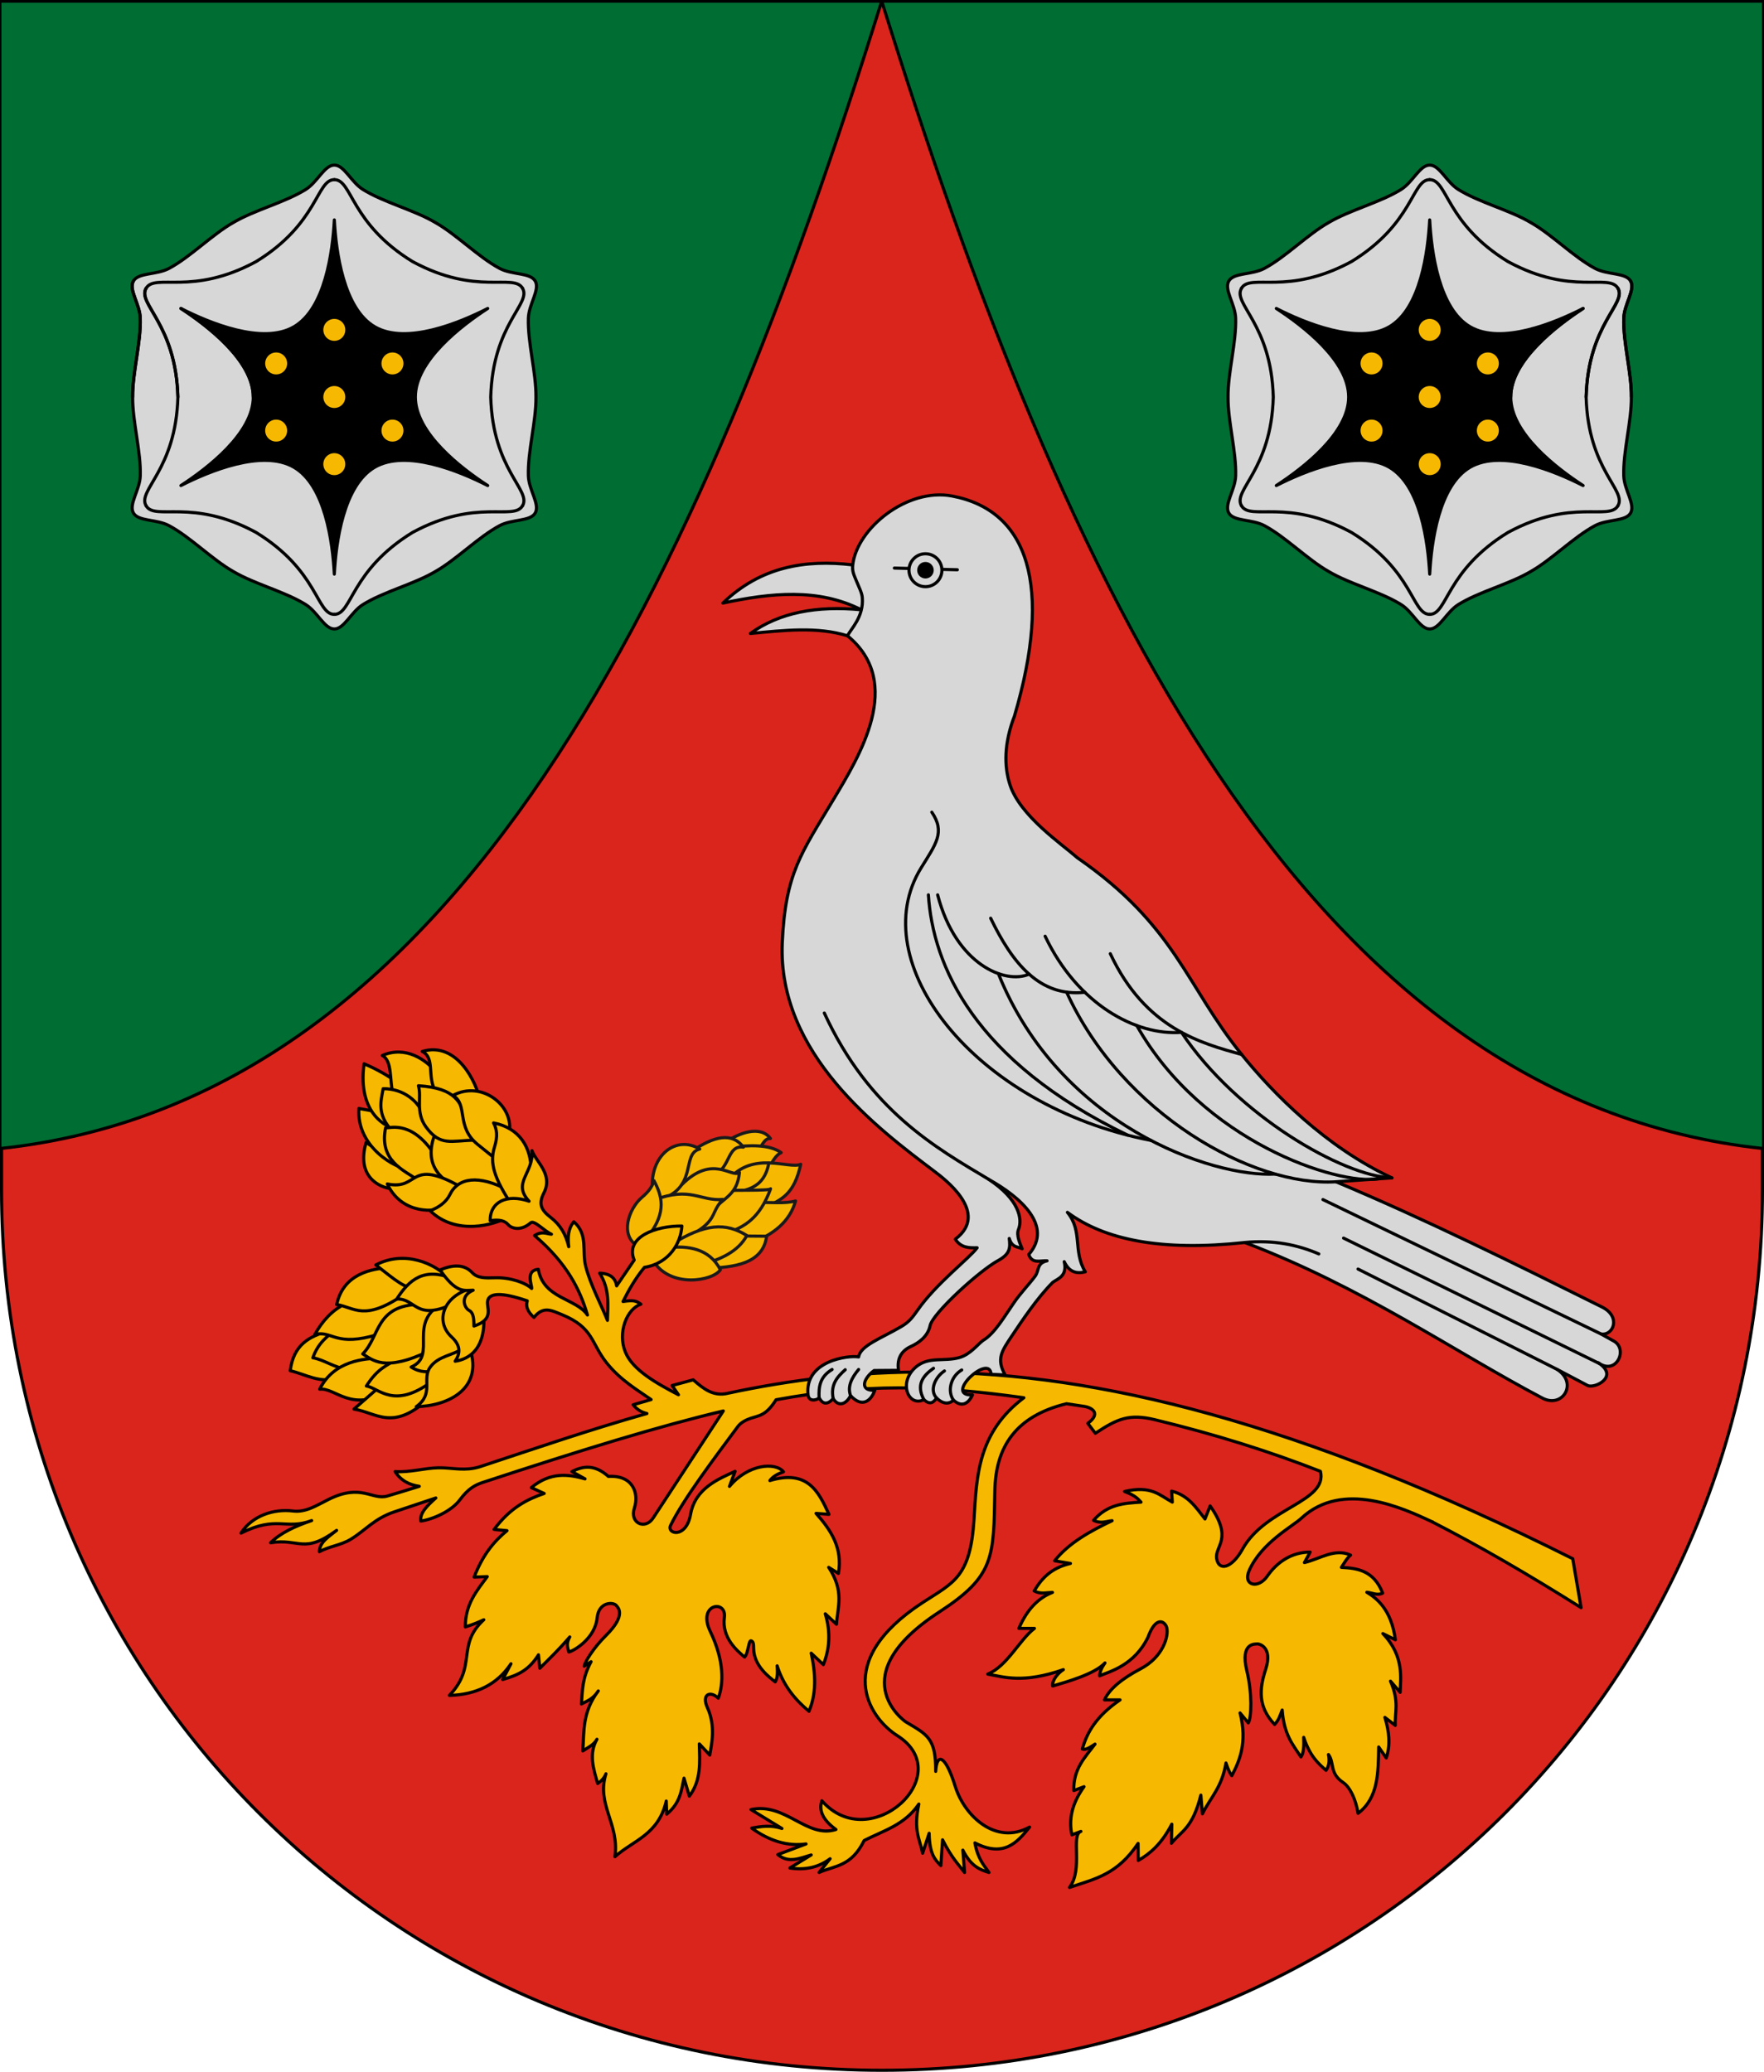
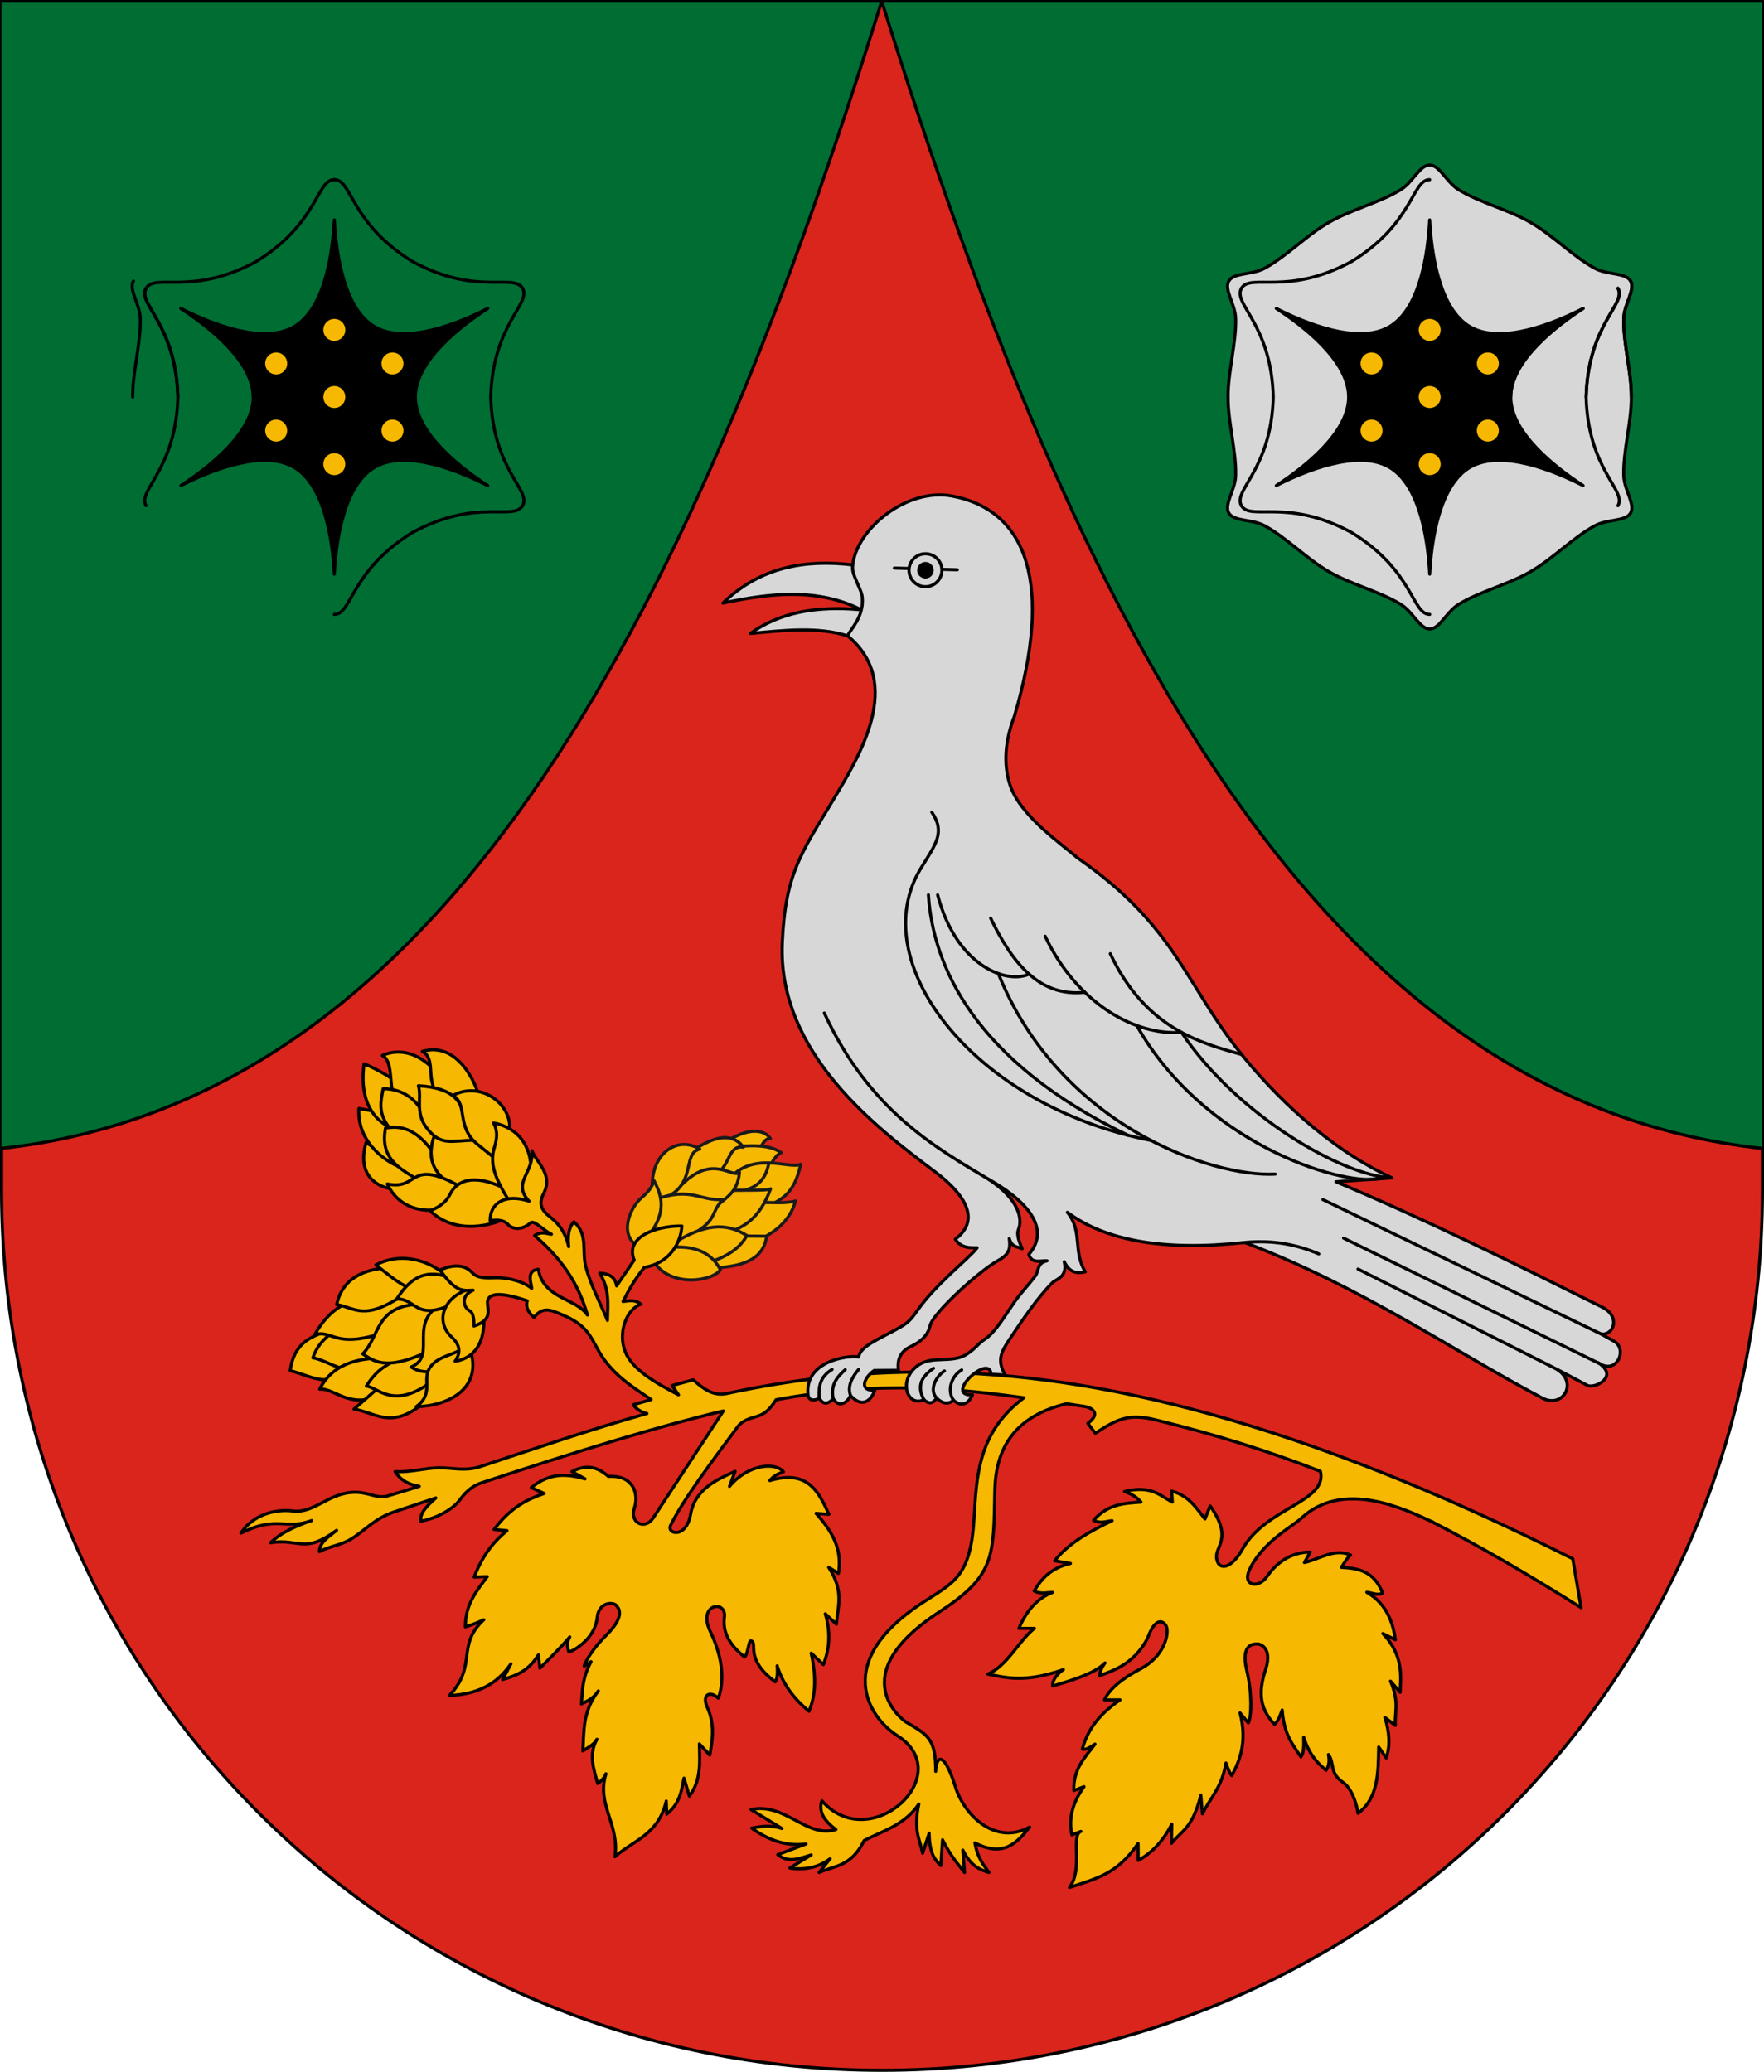
<svg xmlns="http://www.w3.org/2000/svg" xmlns:ns1="http://sodipodi.sourceforge.net/DTD/sodipodi-0.dtd" xmlns:ns2="http://www.inkscape.org/namespaces/inkscape" ns1:docname="HUN Komlósd COA.svg" ns2:version="0.92.4 (5da689c313, 2019-01-14)" id="svg8" version="1.1" viewBox="0 0 169.633 199.267" height="199.267mm" width="169.633mm">
  <defs id="defs2">
    <clipPath clipPathUnits="userSpaceOnUse" id="clipPath986">
      <path id="path988" d="m 810.599,1179.102 c 11.84,44.333 49.918,86.163 80.726,98.501 30.809,-12.337 68.887,-54.168 80.727,-98.501 z" style="opacity:1;vector-effect:none;fill:none;fill-opacity:1;fill-rule:evenodd;stroke:#000000;stroke-width:0.3;stroke-linecap:round;stroke-linejoin:round;stroke-miterlimit:4;stroke-dasharray:none;stroke-dashoffset:0;stroke-opacity:1" ns2:connector-curvature="0" />
    </clipPath>
    <clipPath clipPathUnits="userSpaceOnUse" id="clipPath1502">
      <circle style="opacity:1;vector-effect:none;fill:#f6b801;fill-opacity:1;fill-rule:evenodd;stroke:#000000;stroke-width:0.4;stroke-linecap:round;stroke-linejoin:round;stroke-miterlimit:4;stroke-dasharray:none;stroke-dashoffset:0;stroke-opacity:1" id="circle1504" cx="1908.181" cy="2902.05" r="8.798" transform="rotate(-17.147)" />
    </clipPath>
    <clipPath clipPathUnits="userSpaceOnUse" id="clipPath2040">
      <circle r="2.131" cy="2207.535" cx="2512.384" id="circle2042" style="opacity:1;vector-effect:none;fill:none;fill-opacity:1;fill-rule:evenodd;stroke:#ff00ff;stroke-width:0.2;stroke-linecap:round;stroke-linejoin:round;stroke-miterlimit:4;stroke-dasharray:none;stroke-dashoffset:0;stroke-opacity:1" />
    </clipPath>
  </defs>
  <ns1:namedview id="base" pagecolor="#ffffff" bordercolor="#666666" borderopacity="1.0" ns2:pageopacity="0.0" ns2:pageshadow="2" ns2:zoom="0.35355339" ns2:cx="568.96876" ns2:cy="93.202151" ns2:document-units="mm" ns2:current-layer="layer2" showgrid="false" showborder="false" showguides="true" ns2:guide-bbox="true" ns2:snap-bbox="true" ns2:bbox-paths="true" ns2:bbox-nodes="true" ns2:snap-bbox-edge-midpoints="true" ns2:snap-bbox-midpoints="true" ns2:snap-intersection-paths="true" ns2:object-paths="true" ns2:snap-smooth-nodes="true" ns2:snap-midpoints="true" ns2:snap-object-midpoints="true" ns2:snap-center="true" ns2:lockguides="false" ns2:window-width="1850" ns2:window-height="1016" ns2:window-x="70" ns2:window-y="27" ns2:window-maximized="1" ns2:snap-global="false" ns2:snap-to-guides="true" ns2:snap-nodes="true" fit-margin-top="0" fit-margin-left="0" fit-margin-right="0" fit-margin-bottom="0" ns2:snap-others="true" />
  <g ns2:groupmode="layer" id="layer2" ns2:label="RASZTER" transform="translate(-2465.171,-2211.822)" />
  <g ns2:label="Layer 1" ns2:groupmode="layer" id="layer1" transform="translate(-2465.171,-2211.822)">
    <rect style="opacity:1;vector-effect:none;fill:none;fill-opacity:1;fill-rule:evenodd;stroke:#ff00ff;stroke-width:0.2;stroke-linecap:round;stroke-linejoin:round;stroke-miterlimit:4;stroke-dasharray:none;stroke-dashoffset:0;stroke-opacity:1" id="rect2055" width="2.245" height="0.374" x="146.326" y="434.303" />
    <path cx="973.754" cy="842.784" r="1.848" id="path869" style="opacity:1;vector-effect:none;fill:none;fill-opacity:1;fill-rule:evenodd;stroke:#ff00ff;stroke-width:0.2;stroke-linecap:round;stroke-linejoin:round;stroke-miterlimit:4;stroke-dasharray:none;stroke-dashoffset:0;stroke-opacity:1" d="" ns2:connector-curvature="0" />
    <g id="g1135" transform="matrix(-1,0,0,1,1962.732,0)" />
    <rect rx="0" ry="0" y="1160.504" x="-1176.092" height="55.033" width="122.943" id="rect1642" style="opacity:1;vector-effect:none;fill:none;fill-opacity:1;fill-rule:evenodd;stroke:none;stroke-width:0.2;stroke-linecap:round;stroke-linejoin:round;stroke-miterlimit:4;stroke-dasharray:none;stroke-dashoffset:0;stroke-opacity:1" transform="rotate(-90)" />
    <path style="opacity:1;fill:#f3b9ae;fill-opacity:1;stroke:#f3b9ae;stroke-width:1.134;stroke-linecap:square;stroke-linejoin:miter;stroke-miterlimit:4;stroke-dasharray:none;stroke-dashoffset:0;stroke-opacity:1" d="" id="path876" ns2:connector-curvature="0" transform="matrix(0.265,0,0,0.265,1251.51,1485.347)" />
    <path style="opacity:1;fill:#d7d7d7;fill-opacity:1;stroke:#d7d7d7;stroke-width:0.378;stroke-linecap:square;stroke-linejoin:miter;stroke-miterlimit:4;stroke-dasharray:none;stroke-dashoffset:0;stroke-opacity:1" d="" id="path1027" ns2:connector-curvature="0" transform="matrix(0.265,0,0,0.265,1251.51,1485.347)" />
    <path style="opacity:1;fill:#d7d7d7;fill-opacity:1;stroke:#d7d7d7;stroke-width:0.756;stroke-linecap:square;stroke-linejoin:miter;stroke-miterlimit:4;stroke-dasharray:none;stroke-dashoffset:0;stroke-opacity:1" d="" id="path1070" ns2:connector-curvature="0" transform="matrix(0.265,0,0,0.265,1251.51,1485.347)" />
    <g id="g1218">
      <path ns1:nodetypes="cssscc" ns2:connector-curvature="0" id="rect1757" d="m 2634.655,2211.973 v 114.3 c 0,46.905 -37.761,84.667 -84.667,84.667 -46.905,0 -84.667,-37.761 -84.667,-84.667 v -114.3 z" style="opacity:1;vector-effect:none;fill:#da251c;fill-opacity:1;fill-rule:evenodd;stroke:#000000;stroke-width:0.3;stroke-linecap:round;stroke-linejoin:round;stroke-miterlimit:4;stroke-dasharray:none;stroke-dashoffset:0;stroke-opacity:1" />
      <path id="path1762" transform="matrix(0.265,0,0,0.265,2567.716,2240.282)" d="m -387.002,-106.996 v 416.469 c 166.243,-17.638 254.038,-204.855 320,-416.469 z m 320,0 C -1.04,104.618 86.755,291.835 252.998,309.473 v -416.469 z" style="opacity:1;vector-effect:none;fill:#006d33;fill-opacity:1;stroke:#000000;stroke-width:1.134;stroke-linecap:round;stroke-linejoin:round;stroke-miterlimit:4;stroke-dasharray:none;stroke-dashoffset:0;stroke-opacity:1" ns2:connector-curvature="0" />
      <g ns2:transform-center-y="51.636467" ns2:transform-center-x="52.668034" transform="translate(-179.917,68.792)" id="g1963">
-         <path style="opacity:1;vector-effect:none;fill:#d7d7d7;fill-opacity:1;stroke:#000000;stroke-width:0.3;stroke-linecap:round;stroke-linejoin:round;stroke-miterlimit:4;stroke-dasharray:none;stroke-dashoffset:0;stroke-opacity:1" d="m 2679.996,2161.26 c 1.996,1.242 4.91,1.964 6.938,3.163 2.053,1.157 4.134,3.319 6.208,4.427 1.192,0.637 2.937,0.383 3.415,1.212 0.478,0.829 -0.614,2.214 -0.659,3.564 -0.077,2.35 0.754,5.234 0.73,7.59 0.024,2.356 -0.807,5.24 -0.73,7.59 0.044,1.351 1.137,2.735 0.658,3.564 -0.479,0.829 -2.224,0.575 -3.416,1.212 -2.074,1.108 -4.155,3.27 -6.208,4.427 -2.029,1.199 -4.942,1.921 -6.938,3.163 -1.148,0.713 -1.8,2.352 -2.757,2.352 -0.957,10e-5 -1.61,-1.638 -2.757,-2.352 -1.997,-1.242 -4.91,-1.964 -6.938,-3.163 -2.053,-1.157 -4.134,-3.319 -6.208,-4.427 -1.192,-0.637 -2.937,-0.383 -3.416,-1.212 -0.478,-0.829 0.614,-2.214 0.658,-3.564 0.077,-2.35 -0.754,-5.234 -0.73,-7.59 -0.024,-2.356 0.807,-5.24 0.73,-7.59 -0.044,-1.351 -1.137,-2.735 -0.658,-3.564 0.478,-0.829 2.224,-0.575 3.416,-1.212 2.074,-1.108 4.155,-3.27 6.208,-4.427 2.029,-1.199 4.941,-1.921 6.938,-3.163 1.148,-0.713 1.8,-2.352 2.758,-2.352 0.957,0 1.61,1.638 2.758,2.352 z" id="path1893" ns2:connector-curvature="0" ns1:nodetypes="scscscscscscscscscscscscs" ns2:transform-center-x="19.047843" ns2:transform-center-y="-5.5769973" />
        <path style="opacity:1;vector-effect:none;fill:none;fill-opacity:1;stroke:#000000;stroke-width:0.3;stroke-linecap:round;stroke-linejoin:round;stroke-miterlimit:4;stroke-dasharray:none;stroke-dashoffset:0;stroke-opacity:1" d="m 2662.487,2172.698 c 2.565,1.665 6.958,5.032 6.958,8.516" id="path1790" ns2:connector-curvature="0" ns1:nodetypes="cc" ns2:transform-center-x="11.271099" ns2:transform-center-y="-4.2580974" />
        <path style="opacity:1;vector-effect:none;fill:none;fill-opacity:1;stroke:#000000;stroke-width:0.3;stroke-linecap:round;stroke-linejoin:round;stroke-miterlimit:4;stroke-dasharray:none;stroke-dashoffset:0;stroke-opacity:1" d="m 2657.918,2170.06 c -0.479,0.829 0.614,2.213 0.658,3.564 0.077,2.35 -0.754,5.234 -0.73,7.59" id="path1792" ns2:connector-curvature="0" ns1:nodetypes="csc" ns2:transform-center-x="19.047843" ns2:transform-center-y="-5.5769973" />
        <path style="opacity:1;vector-effect:none;fill:none;fill-opacity:1;stroke:#000000;stroke-width:0.3;stroke-linecap:round;stroke-linejoin:round;stroke-miterlimit:4;stroke-dasharray:none;stroke-dashoffset:0;stroke-opacity:1" d="m 2659.133,2170.762 c -0.863,1.495 2.875,3.429 3.062,10.452" id="path1794" ns2:connector-curvature="0" ns1:nodetypes="cc" ns2:transform-center-x="16.637342" ns2:transform-center-y="-5.2261973" />
        <g id="g1829" ns2:transform-center-x="13.616008" ns2:transform-center-y="-5.5770236" transform="translate(0,-68.792)" style="stroke:#000000;stroke-width:0.3;stroke-miterlimit:4;stroke-dasharray:none">
          <path style="opacity:1;vector-effect:none;fill:none;fill-opacity:1;stroke:#000000;stroke-width:0.3;stroke-linecap:round;stroke-linejoin:round;stroke-miterlimit:4;stroke-dasharray:none;stroke-dashoffset:0;stroke-opacity:1" d="m 2659.133,2239.554 c -0.863,1.495 2.875,3.429 3.062,10.452 -0.187,7.023 -3.925,8.957 -3.062,10.452" id="path1804" ns2:connector-curvature="0" ns1:nodetypes="ccc" ns2:transform-center-x="16.637342" ns2:transform-center-y="-5.2261973" />
        </g>
        <g ns2:transform-center-y="-5.5770236" ns2:transform-center-x="13.616008" id="g1855" transform="rotate(-60,2617.662,2215.611)" style="stroke:#000000;stroke-width:0.3;stroke-miterlimit:4;stroke-dasharray:none">
-           <path ns2:transform-center-y="-5.2261973" ns2:transform-center-x="16.637342" ns1:nodetypes="ccc" ns2:connector-curvature="0" id="path1853" d="m 2659.133,2239.554 c -0.863,1.495 2.875,3.429 3.062,10.452 -0.187,7.023 -3.925,8.957 -3.062,10.452" style="opacity:1;vector-effect:none;fill:none;fill-opacity:1;stroke:#000000;stroke-width:0.3;stroke-linecap:round;stroke-linejoin:round;stroke-miterlimit:4;stroke-dasharray:none;stroke-dashoffset:0;stroke-opacity:1" />
-         </g>
+           </g>
        <g id="g1867" ns2:transform-center-x="13.616008" ns2:transform-center-y="-5.5770236" transform="rotate(-120,2657.378,2215.611)" style="stroke:#000000;stroke-width:0.3;stroke-miterlimit:4;stroke-dasharray:none">
          <path style="opacity:1;vector-effect:none;fill:none;fill-opacity:1;stroke:#000000;stroke-width:0.3;stroke-linecap:round;stroke-linejoin:round;stroke-miterlimit:4;stroke-dasharray:none;stroke-dashoffset:0;stroke-opacity:1" d="m 2659.133,2239.554 c -0.863,1.495 2.875,3.429 3.062,10.452 -0.187,7.023 -3.925,8.957 -3.062,10.452" id="path1865" ns2:connector-curvature="0" ns1:nodetypes="ccc" ns2:transform-center-x="16.637342" ns2:transform-center-y="-5.2261973" />
        </g>
        <g ns2:transform-center-y="-5.5770236" ns2:transform-center-x="13.616008" id="g1879" transform="rotate(-180,2677.237,2215.611)" style="stroke:#000000;stroke-width:0.3;stroke-miterlimit:4;stroke-dasharray:none">
          <path ns2:transform-center-y="-5.2261973" ns2:transform-center-x="16.637342" ns1:nodetypes="ccc" ns2:connector-curvature="0" id="path1877" d="m 2659.133,2239.554 c -0.863,1.495 2.875,3.429 3.062,10.452 -0.187,7.023 -3.925,8.957 -3.062,10.452" style="opacity:1;vector-effect:none;fill:none;fill-opacity:1;stroke:#000000;stroke-width:0.3;stroke-linecap:round;stroke-linejoin:round;stroke-miterlimit:4;stroke-dasharray:none;stroke-dashoffset:0;stroke-opacity:1" />
        </g>
        <g id="g1891" ns2:transform-center-x="13.616008" ns2:transform-center-y="-5.5770236" transform="rotate(120,2697.096,2215.611)" style="stroke:#000000;stroke-width:0.3;stroke-miterlimit:4;stroke-dasharray:none">
          <path style="opacity:1;vector-effect:none;fill:none;fill-opacity:1;stroke:#000000;stroke-width:0.3;stroke-linecap:round;stroke-linejoin:round;stroke-miterlimit:4;stroke-dasharray:none;stroke-dashoffset:0;stroke-opacity:1" d="m 2659.133,2239.554 c -0.863,1.495 2.875,3.429 3.062,10.452 -0.187,7.023 -3.925,8.957 -3.062,10.452" id="path1889" ns2:connector-curvature="0" ns1:nodetypes="ccc" ns2:transform-center-x="16.637342" ns2:transform-center-y="-5.2261973" />
        </g>
        <g ns2:transform-center-y="-5.5770236" ns2:transform-center-x="13.616008" id="g1903" transform="rotate(60,2736.812,2215.611)" style="stroke:#000000;stroke-width:0.3;stroke-miterlimit:4;stroke-dasharray:none">
          <path ns2:transform-center-y="-4.2580974" ns2:transform-center-x="11.271099" ns1:nodetypes="ccccccccccccc" ns2:connector-curvature="0" id="path1899" d="m 2669.445,2250.006 c 0,3.484 -4.393,6.851 -6.959,8.516 2.724,-1.389 7.837,-3.51 10.854,-1.768 3.017,1.742 3.737,7.23 3.896,10.284 0.16,-3.054 0.879,-8.542 3.896,-10.284 3.017,-1.742 8.13,0.379 10.854,1.768 -2.566,-1.665 -6.959,-5.032 -6.958,-8.516 0,-3.484 4.393,-6.851 6.959,-8.516 -2.724,1.389 -7.837,3.51 -10.854,1.768 -3.017,-1.742 -3.737,-7.23 -3.896,-10.285 -0.159,3.054 -0.879,8.542 -3.896,10.284 -3.017,1.742 -8.13,-0.379 -10.854,-1.768 2.565,1.665 6.958,5.033 6.958,8.516 z" style="opacity:1;vector-effect:none;fill:#000000;fill-opacity:1;stroke:#000000;stroke-width:0.3;stroke-linecap:round;stroke-linejoin:round;stroke-miterlimit:4;stroke-dasharray:none;stroke-dashoffset:0;stroke-opacity:1" />
          <path ns2:transform-center-y="-5.2261973" ns2:transform-center-x="16.637342" ns1:nodetypes="ccc" ns2:connector-curvature="0" id="path1901" d="m 2659.133,2239.554 c -0.863,1.495 2.875,3.429 3.062,10.452 -0.187,7.023 -3.925,8.957 -3.062,10.452" style="opacity:1;vector-effect:none;fill:none;fill-opacity:1;stroke:#000000;stroke-width:0.3;stroke-linecap:round;stroke-linejoin:round;stroke-miterlimit:4;stroke-dasharray:none;stroke-dashoffset:0;stroke-opacity:1" />
        </g>
        <circle style="opacity:1;vector-effect:none;fill:#f6b801;fill-opacity:1;fill-rule:evenodd;stroke:#000000;stroke-width:0.3;stroke-linecap:round;stroke-linejoin:round;stroke-miterlimit:4;stroke-dasharray:none;stroke-dashoffset:0;stroke-opacity:1" id="path1788" cx="2677.238" cy="2181.214" r="1.206" />
        <circle r="1.206" cy="2177.986" cx="2671.646" id="circle1798" style="opacity:1;vector-effect:none;fill:#f6b801;fill-opacity:1;fill-rule:evenodd;stroke:#000000;stroke-width:0.3;stroke-linecap:round;stroke-linejoin:round;stroke-miterlimit:4;stroke-dasharray:none;stroke-dashoffset:0;stroke-opacity:1" />
        <circle style="opacity:1;vector-effect:none;fill:#f6b801;fill-opacity:1;fill-rule:evenodd;stroke:#000000;stroke-width:0.3;stroke-linecap:round;stroke-linejoin:round;stroke-miterlimit:4;stroke-dasharray:none;stroke-dashoffset:0;stroke-opacity:1" id="circle1849" cx="-555.961" cy="3405.935" r="1.206" transform="rotate(-60)" />
        <circle r="1.206" cy="1224.719" cx="-3233.198" id="circle1861" style="opacity:1;vector-effect:none;fill:#f6b801;fill-opacity:1;fill-rule:evenodd;stroke:#000000;stroke-width:0.3;stroke-linecap:round;stroke-linejoin:round;stroke-miterlimit:4;stroke-dasharray:none;stroke-dashoffset:0;stroke-opacity:1" transform="rotate(-120)" />
        <circle style="opacity:1;vector-effect:none;fill:#f6b801;fill-opacity:1;fill-rule:evenodd;stroke:#000000;stroke-width:0.3;stroke-linecap:round;stroke-linejoin:round;stroke-miterlimit:4;stroke-dasharray:none;stroke-dashoffset:0;stroke-opacity:1" id="circle1873" cx="-2682.829" cy="-2184.444" r="1.206" transform="scale(-1)" />
        <circle r="1.206" cy="-3412.392" cx="544.777" id="circle1885" style="opacity:1;vector-effect:none;fill:#f6b801;fill-opacity:1;fill-rule:evenodd;stroke:#000000;stroke-width:0.3;stroke-linecap:round;stroke-linejoin:round;stroke-miterlimit:4;stroke-dasharray:none;stroke-dashoffset:0;stroke-opacity:1" transform="rotate(120)" />
        <circle style="opacity:1;vector-effect:none;fill:#f6b801;fill-opacity:1;fill-rule:evenodd;stroke:#000000;stroke-width:0.3;stroke-linecap:round;stroke-linejoin:round;stroke-miterlimit:4;stroke-dasharray:none;stroke-dashoffset:0;stroke-opacity:1" id="circle1897" cx="3222.015" cy="-1231.177" r="1.206" transform="rotate(60)" />
      </g>
      <g id="g2013" transform="matrix(-1,0,0,1,5279.894,68.792)" ns2:transform-center-x="-52.668036" ns2:transform-center-y="51.636467">
        <path ns2:transform-center-y="-5.5769973" ns2:transform-center-x="19.047843" ns1:nodetypes="scscscscscscscscscscscscs" ns2:connector-curvature="0" id="path1965" d="m 2679.996,2161.26 c 1.996,1.242 4.91,1.964 6.938,3.163 2.053,1.157 4.134,3.319 6.208,4.427 1.192,0.637 2.937,0.383 3.415,1.212 0.478,0.829 -0.614,2.214 -0.659,3.564 -0.077,2.35 0.754,5.234 0.73,7.59 0.024,2.356 -0.807,5.24 -0.73,7.59 0.044,1.351 1.137,2.735 0.658,3.564 -0.479,0.829 -2.224,0.575 -3.416,1.212 -2.074,1.108 -4.155,3.27 -6.208,4.427 -2.029,1.199 -4.942,1.921 -6.938,3.163 -1.148,0.713 -1.8,2.352 -2.757,2.352 -0.957,10e-5 -1.61,-1.638 -2.757,-2.352 -1.997,-1.242 -4.91,-1.964 -6.938,-3.163 -2.053,-1.157 -4.134,-3.319 -6.208,-4.427 -1.192,-0.637 -2.937,-0.383 -3.416,-1.212 -0.478,-0.829 0.614,-2.214 0.658,-3.564 0.077,-2.35 -0.754,-5.234 -0.73,-7.59 -0.024,-2.356 0.807,-5.24 0.73,-7.59 -0.044,-1.351 -1.137,-2.735 -0.658,-3.564 0.478,-0.829 2.224,-0.575 3.416,-1.212 2.074,-1.108 4.155,-3.27 6.208,-4.427 2.029,-1.199 4.941,-1.921 6.938,-3.163 1.148,-0.713 1.8,-2.352 2.758,-2.352 0.957,0 1.61,1.638 2.758,2.352 z" style="opacity:1;vector-effect:none;fill:#d7d7d7;fill-opacity:1;stroke:#000000;stroke-width:0.3;stroke-linecap:round;stroke-linejoin:round;stroke-miterlimit:4;stroke-dasharray:none;stroke-dashoffset:0;stroke-opacity:1" />
        <path ns2:transform-center-y="-4.2580974" ns2:transform-center-x="11.271099" ns1:nodetypes="cc" ns2:connector-curvature="0" id="path1967" d="m 2662.487,2172.698 c 2.565,1.665 6.958,5.032 6.958,8.516" style="opacity:1;vector-effect:none;fill:none;fill-opacity:1;stroke:#000000;stroke-width:0.3;stroke-linecap:round;stroke-linejoin:round;stroke-miterlimit:4;stroke-dasharray:none;stroke-dashoffset:0;stroke-opacity:1" />
        <path ns2:transform-center-y="-5.5769973" ns2:transform-center-x="19.047843" ns1:nodetypes="csc" ns2:connector-curvature="0" id="path1969" d="m 2657.918,2170.06 c -0.479,0.829 0.614,2.213 0.658,3.564 0.077,2.35 -0.754,5.234 -0.73,7.59" style="opacity:1;vector-effect:none;fill:none;fill-opacity:1;stroke:#000000;stroke-width:0.3;stroke-linecap:round;stroke-linejoin:round;stroke-miterlimit:4;stroke-dasharray:none;stroke-dashoffset:0;stroke-opacity:1" />
        <path ns2:transform-center-y="-5.2261973" ns2:transform-center-x="16.637342" ns1:nodetypes="cc" ns2:connector-curvature="0" id="path1971" d="m 2659.133,2170.762 c -0.863,1.495 2.875,3.429 3.062,10.452" style="opacity:1;vector-effect:none;fill:none;fill-opacity:1;stroke:#000000;stroke-width:0.3;stroke-linecap:round;stroke-linejoin:round;stroke-miterlimit:4;stroke-dasharray:none;stroke-dashoffset:0;stroke-opacity:1" />
        <g style="stroke:#000000;stroke-width:0.3;stroke-miterlimit:4;stroke-dasharray:none" transform="translate(0,-68.792)" ns2:transform-center-y="-5.5770236" ns2:transform-center-x="13.616008" id="g1975">
          <path ns2:transform-center-y="-5.2261973" ns2:transform-center-x="16.637342" ns1:nodetypes="ccc" ns2:connector-curvature="0" id="path1973" d="m 2659.133,2239.554 c -0.863,1.495 2.875,3.429 3.062,10.452 -0.187,7.023 -3.925,8.957 -3.062,10.452" style="opacity:1;vector-effect:none;fill:none;fill-opacity:1;stroke:#000000;stroke-width:0.3;stroke-linecap:round;stroke-linejoin:round;stroke-miterlimit:4;stroke-dasharray:none;stroke-dashoffset:0;stroke-opacity:1" />
        </g>
        <g style="stroke:#000000;stroke-width:0.3;stroke-miterlimit:4;stroke-dasharray:none" transform="rotate(-60,2617.662,2215.611)" id="g1979" ns2:transform-center-x="13.616008" ns2:transform-center-y="-5.5770236">
-           <path style="opacity:1;vector-effect:none;fill:none;fill-opacity:1;stroke:#000000;stroke-width:0.3;stroke-linecap:round;stroke-linejoin:round;stroke-miterlimit:4;stroke-dasharray:none;stroke-dashoffset:0;stroke-opacity:1" d="m 2659.133,2239.554 c -0.863,1.495 2.875,3.429 3.062,10.452 -0.187,7.023 -3.925,8.957 -3.062,10.452" id="path1977" ns2:connector-curvature="0" ns1:nodetypes="ccc" ns2:transform-center-x="16.637342" ns2:transform-center-y="-5.2261973" />
-         </g>
+           </g>
        <g style="stroke:#000000;stroke-width:0.3;stroke-miterlimit:4;stroke-dasharray:none" transform="rotate(-120,2657.378,2215.611)" ns2:transform-center-y="-5.5770236" ns2:transform-center-x="13.616008" id="g1983">
          <path ns2:transform-center-y="-5.2261973" ns2:transform-center-x="16.637342" ns1:nodetypes="ccc" ns2:connector-curvature="0" id="path1981" d="m 2659.133,2239.554 c -0.863,1.495 2.875,3.429 3.062,10.452 -0.187,7.023 -3.925,8.957 -3.062,10.452" style="opacity:1;vector-effect:none;fill:none;fill-opacity:1;stroke:#000000;stroke-width:0.3;stroke-linecap:round;stroke-linejoin:round;stroke-miterlimit:4;stroke-dasharray:none;stroke-dashoffset:0;stroke-opacity:1" />
        </g>
        <g style="stroke:#000000;stroke-width:0.3;stroke-miterlimit:4;stroke-dasharray:none" transform="rotate(-180,2677.237,2215.611)" id="g1987" ns2:transform-center-x="13.616008" ns2:transform-center-y="-5.5770236">
          <path style="opacity:1;vector-effect:none;fill:none;fill-opacity:1;stroke:#000000;stroke-width:0.3;stroke-linecap:round;stroke-linejoin:round;stroke-miterlimit:4;stroke-dasharray:none;stroke-dashoffset:0;stroke-opacity:1" d="m 2659.133,2239.554 c -0.863,1.495 2.875,3.429 3.062,10.452 -0.187,7.023 -3.925,8.957 -3.062,10.452" id="path1985" ns2:connector-curvature="0" ns1:nodetypes="ccc" ns2:transform-center-x="16.637342" ns2:transform-center-y="-5.2261973" />
        </g>
        <g style="stroke:#000000;stroke-width:0.3;stroke-miterlimit:4;stroke-dasharray:none" transform="rotate(120,2697.096,2215.611)" ns2:transform-center-y="-5.5770236" ns2:transform-center-x="13.616008" id="g1991">
          <path ns2:transform-center-y="-5.2261973" ns2:transform-center-x="16.637342" ns1:nodetypes="ccc" ns2:connector-curvature="0" id="path1989" d="m 2659.133,2239.554 c -0.863,1.495 2.875,3.429 3.062,10.452 -0.187,7.023 -3.925,8.957 -3.062,10.452" style="opacity:1;vector-effect:none;fill:none;fill-opacity:1;stroke:#000000;stroke-width:0.3;stroke-linecap:round;stroke-linejoin:round;stroke-miterlimit:4;stroke-dasharray:none;stroke-dashoffset:0;stroke-opacity:1" />
        </g>
        <g style="stroke:#000000;stroke-width:0.3;stroke-miterlimit:4;stroke-dasharray:none" transform="rotate(60,2736.812,2215.611)" id="g1997" ns2:transform-center-x="13.616008" ns2:transform-center-y="-5.5770236">
          <path style="opacity:1;vector-effect:none;fill:#000000;fill-opacity:1;stroke:#000000;stroke-width:0.3;stroke-linecap:round;stroke-linejoin:round;stroke-miterlimit:4;stroke-dasharray:none;stroke-dashoffset:0;stroke-opacity:1" d="m 2669.445,2250.006 c 0,3.484 -4.393,6.851 -6.959,8.516 2.724,-1.389 7.837,-3.51 10.854,-1.768 3.017,1.742 3.737,7.23 3.896,10.284 0.16,-3.054 0.879,-8.542 3.896,-10.284 3.017,-1.742 8.13,0.379 10.854,1.768 -2.566,-1.665 -6.959,-5.032 -6.958,-8.516 0,-3.484 4.393,-6.851 6.959,-8.516 -2.724,1.389 -7.837,3.51 -10.854,1.768 -3.017,-1.742 -3.737,-7.23 -3.896,-10.285 -0.159,3.054 -0.879,8.542 -3.896,10.284 -3.017,1.742 -8.13,-0.379 -10.854,-1.768 2.565,1.665 6.958,5.033 6.958,8.516 z" id="path1993" ns2:connector-curvature="0" ns1:nodetypes="ccccccccccccc" ns2:transform-center-x="11.271099" ns2:transform-center-y="-4.2580974" />
-           <path style="opacity:1;vector-effect:none;fill:none;fill-opacity:1;stroke:#000000;stroke-width:0.3;stroke-linecap:round;stroke-linejoin:round;stroke-miterlimit:4;stroke-dasharray:none;stroke-dashoffset:0;stroke-opacity:1" d="m 2659.133,2239.554 c -0.863,1.495 2.875,3.429 3.062,10.452 -0.187,7.023 -3.925,8.957 -3.062,10.452" id="path1995" ns2:connector-curvature="0" ns1:nodetypes="ccc" ns2:transform-center-x="16.637342" ns2:transform-center-y="-5.2261973" />
        </g>
        <circle r="1.206" cy="2181.214" cx="2677.238" id="circle1999" style="opacity:1;vector-effect:none;fill:#f6b801;fill-opacity:1;fill-rule:evenodd;stroke:#000000;stroke-width:0.3;stroke-linecap:round;stroke-linejoin:round;stroke-miterlimit:4;stroke-dasharray:none;stroke-dashoffset:0;stroke-opacity:1" />
        <circle style="opacity:1;vector-effect:none;fill:#f6b801;fill-opacity:1;fill-rule:evenodd;stroke:#000000;stroke-width:0.3;stroke-linecap:round;stroke-linejoin:round;stroke-miterlimit:4;stroke-dasharray:none;stroke-dashoffset:0;stroke-opacity:1" id="circle2001" cx="2671.646" cy="2177.986" r="1.206" />
        <circle transform="rotate(-60)" r="1.206" cy="3405.935" cx="-555.961" id="circle2003" style="opacity:1;vector-effect:none;fill:#f6b801;fill-opacity:1;fill-rule:evenodd;stroke:#000000;stroke-width:0.3;stroke-linecap:round;stroke-linejoin:round;stroke-miterlimit:4;stroke-dasharray:none;stroke-dashoffset:0;stroke-opacity:1" />
        <circle transform="rotate(-120)" style="opacity:1;vector-effect:none;fill:#f6b801;fill-opacity:1;fill-rule:evenodd;stroke:#000000;stroke-width:0.3;stroke-linecap:round;stroke-linejoin:round;stroke-miterlimit:4;stroke-dasharray:none;stroke-dashoffset:0;stroke-opacity:1" id="circle2005" cx="-3233.198" cy="1224.719" r="1.206" />
        <circle transform="scale(-1)" r="1.206" cy="-2184.444" cx="-2682.829" id="circle2007" style="opacity:1;vector-effect:none;fill:#f6b801;fill-opacity:1;fill-rule:evenodd;stroke:#000000;stroke-width:0.3;stroke-linecap:round;stroke-linejoin:round;stroke-miterlimit:4;stroke-dasharray:none;stroke-dashoffset:0;stroke-opacity:1" />
        <circle transform="rotate(120)" style="opacity:1;vector-effect:none;fill:#f6b801;fill-opacity:1;fill-rule:evenodd;stroke:#000000;stroke-width:0.3;stroke-linecap:round;stroke-linejoin:round;stroke-miterlimit:4;stroke-dasharray:none;stroke-dashoffset:0;stroke-opacity:1" id="circle2009" cx="544.777" cy="-3412.392" r="1.206" />
        <circle transform="rotate(60)" r="1.206" cy="-1231.177" cx="3222.015" id="circle2011" style="opacity:1;vector-effect:none;fill:#f6b801;fill-opacity:1;fill-rule:evenodd;stroke:#000000;stroke-width:0.3;stroke-linecap:round;stroke-linejoin:round;stroke-miterlimit:4;stroke-dasharray:none;stroke-dashoffset:0;stroke-opacity:1" />
      </g>
      <g transform="translate(-195.792)" id="g934">
        <rect style="opacity:1;vector-effect:none;fill:#f6b900;fill-opacity:1;fill-rule:evenodd;stroke:none;stroke-width:0.2;stroke-linecap:round;stroke-linejoin:round;stroke-miterlimit:4;stroke-dasharray:none;stroke-dashoffset:0;stroke-opacity:1" id="rect917" width="4.818" height="4.677" x="2725.791" y="2324.749" />
        <path style="opacity:1;vector-effect:none;fill:#f6b801;fill-opacity:1;stroke:#1a1a1a;stroke-width:0.3;stroke-linecap:round;stroke-linejoin:round;stroke-miterlimit:4;stroke-dasharray:none;stroke-dashoffset:0;stroke-opacity:1" d="m 2730.806,2321.65 c 1.169,-0.839 3.283,-1.645 4.244,-0.327 -0.618,-0.049 -0.868,0.823 -1.263,1.333" id="path889" ns2:connector-curvature="0" ns1:nodetypes="ccc" />
        <path style="opacity:1;vector-effect:none;fill:#f6b801;fill-opacity:1;stroke:#1a1a1a;stroke-width:0.3;stroke-linecap:round;stroke-linejoin:round;stroke-miterlimit:4;stroke-dasharray:none;stroke-dashoffset:0;stroke-opacity:1" d="m 2729.146,2325.274 1.894,-3.087 c 2.064,-0.253 3.91,-0.306 5.045,0.495 -0.454,0.18 -0.837,0.832 -1.062,1.27" id="path891" ns2:connector-curvature="0" ns1:nodetypes="cccc" />
        <path style="opacity:1;vector-effect:none;fill:#f6b801;fill-opacity:1;stroke:#1a1a1a;stroke-width:0.3;stroke-linecap:round;stroke-linejoin:round;stroke-miterlimit:4;stroke-dasharray:none;stroke-dashoffset:0;stroke-opacity:1" d="m 2731.017,2325.297 c 2.352,-2.84 5.833,-0.993 6.945,-1.496 -0.652,3.055 -2.001,3.391 -3.251,4.116" id="path893" ns2:connector-curvature="0" ns1:nodetypes="ccc" />
        <path style="opacity:1;vector-effect:none;fill:#f6b801;fill-opacity:1;stroke:#1a1a1a;stroke-width:0.3;stroke-linecap:round;stroke-linejoin:round;stroke-miterlimit:4;stroke-dasharray:none;stroke-dashoffset:0;stroke-opacity:1" d="m 2734.892,2323.704 c -0.481,2.604 -2.429,2.62 -4.002,2.941" id="path895" ns2:connector-curvature="0" ns1:nodetypes="cc" />
        <path style="opacity:1;vector-effect:none;fill:#f6b801;fill-opacity:1;stroke:#1a1a1a;stroke-width:0.3;stroke-linecap:round;stroke-linejoin:round;stroke-miterlimit:4;stroke-dasharray:none;stroke-dashoffset:0;stroke-opacity:1" d="m 2733.709,2327.48 c 1.256,-0.045 2.739,0.137 3.754,-0.149 -0.553,2.049 -2.212,3.174 -3.754,3.836 l -3.175,-0.744" id="path897" ns2:connector-curvature="0" ns1:nodetypes="cccc" />
        <path style="opacity:1;vector-effect:none;fill:#f6b801;fill-opacity:1;stroke:#1a1a1a;stroke-width:0.3;stroke-linecap:round;stroke-linejoin:round;stroke-miterlimit:4;stroke-dasharray:none;stroke-dashoffset:0;stroke-opacity:1" d="m 2727.243,2329.944 c 0,0 3.542,-3.442 3.754,-3.588 0.173,-0.12 4.036,0.028 4.068,-0.198 -1.031,2.85 -2.554,3.689 -4.151,4.233" id="path899" ns2:connector-curvature="0" ns1:nodetypes="cscc" />
        <path style="opacity:1;vector-effect:none;fill:#f6b801;fill-opacity:1;stroke:#1a1a1a;stroke-width:0.3;stroke-linecap:round;stroke-linejoin:round;stroke-miterlimit:4;stroke-dasharray:none;stroke-dashoffset:0;stroke-opacity:1" d="m 2725.639,2326.058 c 0.099,-0.48 1.918,-3.555 1.918,-3.555 2.04,-1.379 3.778,-1.826 4.895,-0.347 -1.543,-0.212 -1.22,1.832 -2.728,2.662" id="path901" ns2:connector-curvature="0" ns1:nodetypes="cccc" />
        <path style="opacity:1;vector-effect:none;fill:#f6b801;fill-opacity:1;stroke:#1a1a1a;stroke-width:0.3;stroke-linecap:round;stroke-linejoin:round;stroke-miterlimit:4;stroke-dasharray:none;stroke-dashoffset:0;stroke-opacity:1" d="m 2723.704,2326.289 c -0.273,-3.382 2.295,-5.315 4.548,-3.952 -1.868,0.477 -5e-4,3.852 -4.167,4.977" id="path903" ns2:connector-curvature="0" ns1:nodetypes="ccc" />
        <path style="opacity:1;vector-effect:none;fill:#f6b801;fill-opacity:1;stroke:#1a1a1a;stroke-width:0.3;stroke-linecap:round;stroke-linejoin:round;stroke-miterlimit:4;stroke-dasharray:none;stroke-dashoffset:0;stroke-opacity:1" d="m 2726.515,2325.776 c 3.004,-3.016 4.825,-0.588 5.556,-1.191 -0.201,2.124 -1.416,2.39 -2.646,3.671" id="path905" ns2:connector-curvature="0" ns1:nodetypes="ccc" />
        <path style="opacity:1;vector-effect:none;fill:#f6b801;fill-opacity:1;stroke:#1a1a1a;stroke-width:0.3;stroke-linecap:round;stroke-linejoin:round;stroke-miterlimit:4;stroke-dasharray:none;stroke-dashoffset:0;stroke-opacity:1" d="m 2723.87,2327.232 c 3.53,-1.333 4.409,0.143 6.598,-0.05 -1.49,1.616 -0.022,2.149 -5.093,4.481 l -1.951,-0.331" id="path907" ns2:connector-curvature="0" ns1:nodetypes="cccc" />
        <path style="opacity:1;vector-effect:none;fill:#f6b801;fill-opacity:1;stroke:#1a1a1a;stroke-width:0.3;stroke-linecap:round;stroke-linejoin:round;stroke-miterlimit:4;stroke-dasharray:none;stroke-dashoffset:0;stroke-opacity:1" d="m 2722.381,2331.73 c -1.933,-1.057 -0.911,-3.706 0.299,-4.734 0.656,-0.557 0.987,-1.009 1.173,-1.616 0.759,1.443 1.248,2.979 -0.513,5.292" id="path913" ns2:connector-curvature="0" ns1:nodetypes="cscc" />
        <path style="opacity:1;vector-effect:none;fill:#f6b801;fill-opacity:1;stroke:#1a1a1a;stroke-width:0.3;stroke-linecap:round;stroke-linejoin:round;stroke-miterlimit:4;stroke-dasharray:none;stroke-dashoffset:0;stroke-opacity:1" d="m 2730.831,2330.688 3.853,0.033 c -0.342,2.688 -3.211,3.008 -5.755,3.076" id="path911" ns2:connector-curvature="0" ns1:nodetypes="ccc" />
        <path style="opacity:1;vector-effect:none;fill:#f6b801;fill-opacity:1;stroke:#1a1a1a;stroke-width:0.3;stroke-linecap:round;stroke-linejoin:round;stroke-miterlimit:4;stroke-dasharray:none;stroke-dashoffset:0;stroke-opacity:1" d="m 2725.523,2331.515 c 3.227,-2.025 5.223,-2.134 7.26,-0.86 -0.825,1.536 -2.526,2.315 -4.432,2.811" id="path909" ns2:connector-curvature="0" ns1:nodetypes="ccc" />
        <path style="opacity:1;vector-effect:none;fill:#f6b801;fill-opacity:1;stroke:#1a1a1a;stroke-width:0.3;stroke-linecap:round;stroke-linejoin:round;stroke-miterlimit:4;stroke-dasharray:none;stroke-dashoffset:0;stroke-opacity:1" d="m 2725.176,2331.829 c 1.926,-0.221 4.004,0.059 5.06,2.117 -0.691,1.081 -4.83,1.831 -6.482,-0.893" id="path915" ns2:connector-curvature="0" ns1:nodetypes="ccc" />
      </g>
      <g transform="translate(-164.042)" id="g975">
        <path style="opacity:1;vector-effect:none;fill:#f6b801;fill-opacity:1;stroke:#000000;stroke-width:0.3;stroke-linecap:round;stroke-linejoin:round;stroke-miterlimit:4;stroke-dasharray:none;stroke-dashoffset:0;stroke-opacity:1" d="m 2663.088,2340.101 -2.292,-0.257 c -1.792,0.489 -3.359,1.289 -3.672,3.812 1.514,0.352 2.892,1.281 4.63,0.678 l 2.315,-0.889" id="path936" ns2:connector-curvature="0" ns1:nodetypes="ccccc" />
        <path style="opacity:1;vector-effect:none;fill:#f6b801;fill-opacity:1;stroke:#000000;stroke-width:0.3;stroke-linecap:round;stroke-linejoin:round;stroke-miterlimit:4;stroke-dasharray:none;stroke-dashoffset:0;stroke-opacity:1" d="m 2661.685,2339.61 c -0.972,0.671 -1.904,1.4 -2.385,2.806 1.075,0.174 2.14,1.007 3.297,1.076 l 3.742,-1.52 0.187,-2.76" id="path938" ns2:connector-curvature="0" ns1:nodetypes="ccccc" />
        <path style="opacity:1;vector-effect:none;fill:#f6b801;fill-opacity:1;stroke:#000000;stroke-width:0.3;stroke-linecap:round;stroke-linejoin:round;stroke-miterlimit:4;stroke-dasharray:none;stroke-dashoffset:0;stroke-opacity:1" d="m 2668.023,2343.305 -2.409,-0.865 c -1.259,0.076 -4.259,0.179 -5.66,2.994 1.517,-0.175 3.033,2.311 6.642,0.164" id="path940" ns2:connector-curvature="0" ns1:nodetypes="cccc" />
        <path style="opacity:1;vector-effect:none;fill:#f6b801;fill-opacity:1;stroke:#000000;stroke-width:0.3;stroke-linecap:round;stroke-linejoin:round;stroke-miterlimit:4;stroke-dasharray:none;stroke-dashoffset:0;stroke-opacity:1" d="m 2665.871,2345.059 -2.619,2.292 c 2.182,0.329 3.777,2.248 7.343,-1.169 l 0.585,-1.894" id="path942" ns2:connector-curvature="0" ns1:nodetypes="cccc" />
        <path style="opacity:1;vector-effect:none;fill:#f6b801;fill-opacity:1;stroke:#000000;stroke-width:0.3;stroke-linecap:round;stroke-linejoin:round;stroke-miterlimit:4;stroke-dasharray:none;stroke-dashoffset:0;stroke-opacity:1" d="m 2671.063,2341.107 -3.695,1.427 c -0.94,0.646 -1.81,0.851 -2.923,2.596 1.166,0.162 2.647,2.334 6.361,-0.491" id="path944" ns2:connector-curvature="0" ns1:nodetypes="cccc" />
        <path style="opacity:1;vector-effect:none;fill:#f6b801;fill-opacity:1;stroke:#000000;stroke-width:0.3;stroke-linecap:round;stroke-linejoin:round;stroke-miterlimit:4;stroke-dasharray:none;stroke-dashoffset:0;stroke-opacity:1" d="m 2667.111,2335.564 -4.654,1.637 c -1.292,0.62 -2.238,1.665 -2.97,2.97 1.737,-0.406 1.924,1.268 6.151,-0.023 l 4.981,-2.9" id="path946" ns2:connector-curvature="0" ns1:nodetypes="ccccc" />
        <path style="opacity:1;vector-effect:none;fill:#f6b801;fill-opacity:1;stroke:#000000;stroke-width:0.3;stroke-linecap:round;stroke-linejoin:round;stroke-miterlimit:4;stroke-dasharray:none;stroke-dashoffset:0;stroke-opacity:1" d="m 2666.807,2333.74 c -1.986,0.073 -4.597,0.667 -5.215,3.555 1.72,0.263 2.593,1.672 6.455,-0.959 l 1.871,-1.052" id="path948" ns2:connector-curvature="0" ns1:nodetypes="cccc" />
        <path style="opacity:1;vector-effect:none;fill:#f6b801;fill-opacity:1;stroke:#000000;stroke-width:0.3;stroke-linecap:round;stroke-linejoin:round;stroke-miterlimit:4;stroke-dasharray:none;stroke-dashoffset:0;stroke-opacity:1" d="m 2669.613,2337.271 c -4.322,0.076 -3.851,3.091 -5.519,4.771 0.943,0.56 2.062,1.807 6.431,-0.304 0,0 0.795,-0.304 0.912,-1.824 l 0.117,-1.52" id="path950" ns2:connector-curvature="0" ns1:nodetypes="ccccc" />
        <path style="opacity:1;vector-effect:none;fill:#f6b801;fill-opacity:1;stroke:#000000;stroke-width:0.3;stroke-linecap:round;stroke-linejoin:round;stroke-miterlimit:4;stroke-dasharray:none;stroke-dashoffset:0;stroke-opacity:1" d="m 2672.419,2334.839 c -1.386,-1.561 -4.355,-2.78 -7.063,-1.356 1.199,0.913 2.473,2.069 3.438,2.222" id="path952" ns2:connector-curvature="0" ns1:nodetypes="ccc" />
        <path style="opacity:1;vector-effect:none;fill:#f6b801;fill-opacity:1;stroke:#000000;stroke-width:0.3;stroke-linecap:round;stroke-linejoin:round;stroke-miterlimit:4;stroke-dasharray:none;stroke-dashoffset:0;stroke-opacity:1" d="m 2671.975,2337.038 c -3.796,1.956 -0.581,5.129 -3.227,6.268 0.893,0.558 1.686,0.51 2.456,0.327 l 3.251,-2.455" id="path954" ns2:connector-curvature="0" ns1:nodetypes="cccc" />
        <path style="opacity:1;vector-effect:none;fill:#f6b801;fill-opacity:1;stroke:#000000;stroke-width:0.3;stroke-linecap:round;stroke-linejoin:round;stroke-miterlimit:4;stroke-dasharray:none;stroke-dashoffset:0;stroke-opacity:1" d="m 2672.817,2334.839 c -2.832,-1.205 -4.283,0.098 -5.449,1.918 1.931,-0.043 1.749,2.237 5.636,0.374 l 2.245,-1.123" id="path956" ns2:connector-curvature="0" ns1:nodetypes="cccc" />
        <path style="opacity:1;vector-effect:none;fill:#f6b801;fill-opacity:1;stroke:#000000;stroke-width:0.3;stroke-linecap:round;stroke-linejoin:round;stroke-miterlimit:4;stroke-dasharray:none;stroke-dashoffset:0;stroke-opacity:1" d="m 2673.659,2341.504 c -0.765,0.684 -2.316,0.685 -3.111,1.862 -0.76,1.126 0.42,2.519 -1.309,3.75 3.067,-0.062 6.445,-1.71 5.168,-5.566" id="path958" ns2:connector-curvature="0" ns1:nodetypes="cscc" />
        <path style="opacity:1;vector-effect:none;fill:#f6b801;fill-opacity:1;stroke:#000000;stroke-width:0.3;stroke-linecap:round;stroke-linejoin:round;stroke-miterlimit:4;stroke-dasharray:none;stroke-dashoffset:0;stroke-opacity:1" d="m 2675.062,2335.611 c -3.247,0.621 -4.069,3.276 -2.442,4.781 0.804,0.743 0.953,1.468 0.361,2.352 1.31,-0.19 3.031,-1.15 2.736,-4.701" id="path960" ns2:connector-curvature="0" ns1:nodetypes="cscc" />
      </g>
      <g transform="translate(-164.042)" id="g1016">
        <path style="opacity:1;vector-effect:none;fill:#f6b800;fill-opacity:1;stroke:#000000;stroke-width:0.3;stroke-linecap:round;stroke-linejoin:round;stroke-miterlimit:4;stroke-dasharray:none;stroke-dashoffset:0;stroke-opacity:1" d="m 2670.01,2323.858 -0.232,1.984 -2.778,0.331 c -1.413,-0.109 -3.526,-1.266 -2.58,-4.465 l 1.455,0.959" id="path977" ns2:connector-curvature="0" ns1:nodetypes="ccccc" />
        <path style="opacity:1;vector-effect:none;fill:#f6b800;fill-opacity:1;stroke:#000000;stroke-width:0.3;stroke-linecap:round;stroke-linejoin:round;stroke-miterlimit:4;stroke-dasharray:none;stroke-dashoffset:0;stroke-opacity:1" d="m 2668.39,2324.222 c -1.039,0.017 -4.909,-2.035 -4.663,-5.788 l 1.984,0.364 2.48,1.224" id="path979" ns2:connector-curvature="0" ns1:nodetypes="cccc" />
        <path style="opacity:1;vector-effect:none;fill:#f6b800;fill-opacity:1;stroke:#000000;stroke-width:0.3;stroke-linecap:round;stroke-linejoin:round;stroke-miterlimit:4;stroke-dasharray:none;stroke-dashoffset:0;stroke-opacity:1" d="m 2667.067,2320.32 c -0.383,-0.025 -3.526,-1.164 -2.844,-6.185 1.187,0.509 2.252,1.1 3.175,1.786" id="path981" ns2:connector-curvature="0" ns1:nodetypes="ccc" />
        <path style="opacity:1;vector-effect:none;fill:#f6b800;fill-opacity:1;stroke:#000000;stroke-width:0.3;stroke-linecap:round;stroke-linejoin:round;stroke-miterlimit:4;stroke-dasharray:none;stroke-dashoffset:0;stroke-opacity:1" d="m 2670.804,2319.195 -3.803,-2.15 c -0.336,-1.242 -0.034,-3.201 -1.025,-3.704 2.22,-0.972 4.238,0.361 5.325,1.786 l 0.761,2.58" id="path983" ns2:connector-curvature="0" ns1:nodetypes="ccccc" />
        <path style="opacity:1;vector-effect:none;fill:#f6b800;fill-opacity:1;stroke:#000000;stroke-width:0.3;stroke-linecap:round;stroke-linejoin:round;stroke-miterlimit:4;stroke-dasharray:none;stroke-dashoffset:0;stroke-opacity:1" d="m 2672.921,2317.971 -1.819,-1.191 c -0.859,-1.393 -0.012,-3.202 -1.286,-3.829 3.409,-1.028 5.241,3.154 5.504,4.523" id="path985" ns2:connector-curvature="0" ns1:nodetypes="cccc" />
        <path style="opacity:1;vector-effect:none;fill:#f6b800;fill-opacity:1;stroke:#000000;stroke-width:0.3;stroke-linecap:round;stroke-linejoin:round;stroke-miterlimit:4;stroke-dasharray:none;stroke-dashoffset:0;stroke-opacity:1" d="m 2671.499,2322.965 -4.597,-2.398 c -1.433,-1.552 -1.077,-2.782 -0.843,-4.035 2.021,-0.017 3.436,1.296 3.837,2.48 l 2.315,1.687" id="path987" ns2:connector-curvature="0" ns1:nodetypes="ccccc" />
        <path style="opacity:1;vector-effect:none;fill:#f6b800;fill-opacity:1;stroke:#000000;stroke-width:0.3;stroke-linecap:round;stroke-linejoin:round;stroke-miterlimit:4;stroke-dasharray:none;stroke-dashoffset:0;stroke-opacity:1" d="m 2671.835,2325.578 -2.432,-0.257 c -1.39,-0.971 -3.75,-1.864 -3.11,-5.028 0.555,0.024 2.656,-0.727 4.864,2.83 l 1.286,1.006" id="path989" ns2:connector-curvature="0" ns1:nodetypes="ccccc" />
        <path style="opacity:1;vector-effect:none;fill:#f6b800;fill-opacity:1;stroke:#000000;stroke-width:0.3;stroke-linecap:round;stroke-linejoin:round;stroke-miterlimit:4;stroke-dasharray:none;stroke-dashoffset:0;stroke-opacity:1" d="m 2678.383,2326.631 -5.075,-0.468 c -1.196,-0.678 -3.66,-1.998 -2.175,-5.496 l 2.783,0.585 c 1.767,0.23 2.766,1.478 3.204,2.081" id="path991" ns2:connector-curvature="0" ns1:nodetypes="ccccc" />
        <path style="opacity:1;vector-effect:none;fill:#f6b800;fill-opacity:1;stroke:#000000;stroke-width:0.3;stroke-linecap:round;stroke-linejoin:round;stroke-miterlimit:4;stroke-dasharray:none;stroke-dashoffset:0;stroke-opacity:1" d="m 2674.828,2321.486 c -2.255,0.037 -3.277,0.617 -4.652,-1.274 -1.038,-1.428 -0.392,-2.869 -0.727,-3.965 3.707,0.231 3.961,1.681 4.607,2.993" id="path993" ns2:connector-curvature="0" ns1:nodetypes="cscc" />
        <path style="opacity:1;vector-effect:none;fill:#f6b800;fill-opacity:1;stroke:#000000;stroke-width:0.3;stroke-linecap:round;stroke-linejoin:round;stroke-miterlimit:4;stroke-dasharray:none;stroke-dashoffset:0;stroke-opacity:1" d="m 2677.447,2323.754 -2.315,-1.871 c -2.103,-1.712 -0.879,-3.827 -2.362,-4.701 2.736,-1.494 5.942,0.987 5.402,3.648" id="path995" ns2:connector-curvature="0" ns1:nodetypes="cccc" />
        <path style="opacity:1;vector-effect:none;fill:#f6b800;fill-opacity:1;stroke:#000000;stroke-width:0.3;stroke-linecap:round;stroke-linejoin:round;stroke-miterlimit:4;stroke-dasharray:none;stroke-dashoffset:0;stroke-opacity:1" d="m 2673.565,2325.999 c -5.12,-2.904 -3.961,0.349 -7.109,-0.304 1.17,2.505 3.805,2.928 5.893,2.222" id="path997" ns2:connector-curvature="0" ns1:nodetypes="ccc" />
        <path style="opacity:1;vector-effect:none;fill:#f6b800;fill-opacity:1;stroke:#000000;stroke-width:0.3;stroke-linecap:round;stroke-linejoin:round;stroke-miterlimit:4;stroke-dasharray:none;stroke-dashoffset:0;stroke-opacity:1" d="m 2678.172,2328.829 c -1.465,0.844 -5.11,1.851 -7.601,-0.561 0.874,-0.324 1.565,-0.85 1.906,-1.554 0.781,-1.616 2.742,-1.948 5.625,-0.41" id="path999" ns2:connector-curvature="0" ns1:nodetypes="ccsc" />
        <path style="opacity:1;vector-effect:none;fill:#f6b800;fill-opacity:1;stroke:#000000;stroke-width:0.3;stroke-linecap:round;stroke-linejoin:round;stroke-miterlimit:4;stroke-dasharray:none;stroke-dashoffset:0;stroke-opacity:1" d="m 2678.453,2327.753 c -1.732,-2.627 -2.167,-4.072 -1.69,-5.599 0.337,-1.078 0.227,-1.721 -0.087,-2.329 2.495,0.476 3.632,2.37 3.602,4.584 l 0.21,3.438" id="path1001" ns2:connector-curvature="0" ns1:nodetypes="csccc" />
      </g>
      <path ns1:nodetypes="ccccccccccccccccccccccccccccccccccccccccccccccccccccccccccccccccccccccccccccccccccccccccccccccccccccccccccccccccccccccccccccccccccccccccccccccccccccccccccccccccccccccccccccccccccccccccccccccccccccccccccccccccccccccccccccscccccccccccccccccccccc" ns2:connector-curvature="0" id="path2025" d="m 2516.329,2322.492 c 0.184,2.178 -1.949,3.07 -0.281,4.864 -2.138,-0.73 -3.757,0.053 -3.742,1.871 0.939,-0.14 1.418,0.019 1.731,0.38 0.33,0.38 1.227,0.643 2.157,-0.171 0.336,-0.313 1.32,0.798 2.006,1.092 -0.481,-0.033 -0.897,-0.328 -1.623,0.13 3.114,2.656 4.378,5.206 5.085,7.643 -1.074,-1.616 -4.24,-1.558 -4.724,-4.397 -1.283,0.097 -0.589,1.564 -0.641,1.846 -0.59,-0.56 -2.067,-1.081 -3.53,-1.032 -0.925,0.031 -1.684,0.047 -2.186,-0.491 -0.786,-0.842 -1.871,-0.765 -3.087,-0.268 1.54,2.275 2.317,1.975 3.178,1.956 -1.327,0.571 -0.837,1.717 -0.382,1.948 0.481,0.245 0.447,1.064 0.457,1.499 2.091,-0.686 1.103,-1.835 1.343,-2.524 0.206,-0.59 1.167,-0.793 3.785,0.097 -0.165,0.512 0.016,1.043 0.644,1.598 0.89,-1.118 1.662,-0.687 2.689,-0.269 3.05,1.24 2.782,2.74 4.303,4.643 1.332,1.667 2.993,2.627 4.273,3.525 l -1.728,0.501 c 0.414,0.511 0.863,0.732 1.325,0.842 -5.45,1.54 -10.725,3.352 -16.09,5.127 -0.683,0.209 -1.323,0.238 -1.941,0.209 -0.693,-0.032 -1.359,-0.132 -2.031,-0.117 -1.37,0.031 -2.754,0.463 -4.157,0.363 0.585,0.904 1.404,1.28 2.329,1.419 -1.012,0.316 -2.03,0.627 -3.057,0.93 -1.487,0.439 -2.493,-1.244 -5.644,0.32 -1.212,0.602 -2.207,1.276 -3.45,1.124 -1.842,-0.225 -3.907,0.439 -4.995,2.127 3.449,-1.732 4.311,-0.271 6.796,-1.207 -1.556,0.527 -2.966,1.167 -3.952,2.133 2.801,-0.446 3.179,1.14 6.35,-1.191 -0.802,0.647 -1.639,1.141 -1.654,2.05 0.95,-0.518 2.061,-0.619 2.995,-1.182 1.429,-0.861 2.251,-1.99 4.216,-2.651 1.38,-0.464 2.685,-0.899 3.984,-1.332 -0.806,0.723 -1.57,1.449 -1.439,2.221 1.137,-0.163 2.927,-0.936 3.75,-2.042 0.811,-1.089 1.451,-1.412 2.127,-1.65 9.683,-3.186 17.049,-5.439 23.21,-6.9 l -6.749,10.298 c -0.774,1.18 -2.283,0.492 -1.806,-0.957 0.47,-1.429 -0.149,-3.197 -2.497,-3.042 -1.356,-1.202 -2.461,-0.995 -3.508,-0.468 l 1.262,0.702 c -1.644,-0.463 -3.339,-0.668 -5.168,0.842 l 1.24,0.561 c -1.63,0.559 -3.25,1.36 -4.818,3.461 l 1.239,0.117 c -1.209,0.993 -2.32,2.295 -3.157,4.466 l 1.263,-0.047 c -0.997,1.352 -2.126,2.651 -2.108,4.839 0.726,-0.23 1.296,-0.459 1.772,-0.689 -2.682,2.483 -0.593,4.431 -3.307,7.276 2.583,-0.069 4.584,-1.041 5.92,-3.043 l -0.798,1.516 c 1.588,-0.451 2.549,-0.959 3.444,-2.376 l 0.132,1.29 c 0.917,-0.918 1.784,-1.738 2.877,-3.01 -0.366,0.628 -0.207,1.006 -0.086,1.451 0.57,-0.158 2.527,-1.336 2.721,-3.302 0.156,-1.583 1.617,-1.519 1.859,-1.151 0.088,0.133 1.033,0.844 -1.01,2.861 -1.249,1.234 -2.051,2.598 -2.096,2.952 l 0.661,-0.43 c -0.874,1.617 -0.827,2.809 -0.926,4.068 0.54,-0.303 1.08,-0.428 1.621,-1.257 -1.554,2.056 -1.355,3.893 -1.487,5.772 0.481,-0.336 1.047,-0.558 1.357,-1.122 -0.809,1.419 -0.331,2.837 0.07,4.256 0.312,-0.218 0.607,-0.471 0.795,-0.935 -0.929,2.978 1.318,4.822 0.865,7.975 1.767,-1.581 4.175,-2.095 4.935,-5.355 l 0.047,1.262 c 1.338,-1.11 1.394,-2.291 1.66,-3.461 l 0.515,1.73 c 1.162,-1.55 1.001,-3.297 0.959,-5.028 l 1.006,1.075 c 0.136,-0.908 0.613,-2.726 -0.23,-4.562 -0.578,-1.26 0.248,-1.673 1.048,-0.909 0.517,-1.402 0.587,-3.591 -0.778,-6.43 -1.275,-2.652 1.6,-3.092 1.362,-1.335 -0.265,1.958 1.24,3.216 1.942,3.812 0.359,-0.327 0.384,-1.656 0.63,-1.564 0.218,0.081 0.236,0.25 0.245,0.764 0.029,1.693 1.564,2.774 2.072,3.186 0.177,-0.287 0.256,-0.642 0.187,-1.544 0.624,1.964 1.758,3.277 3.063,4.373 0.531,-1.3 0.794,-2.926 0.21,-5.589 l 1.169,1.099 c 0.56,-1.393 0.747,-2.998 0.187,-4.888 l 1.076,1.006 c 0.104,-1.685 0.78,-3.146 -0.748,-5.472 l 0.935,0.585 c 0.428,-2.46 -0.732,-4.179 -2.151,-5.776 l 1.239,0.094 c -0.998,-2.209 -2.061,-4.336 -5.683,-3.25 0.323,-0.432 0.801,-0.657 1.309,-0.842 -0.773,-0.964 -3.415,-0.741 -5.191,1.403 l 0.538,-1.45 c -1.533,0.72 -3.833,1.595 -4.28,4.139 -0.417,2.376 -2.33,1.899 -1.918,1.052 1.222,-2.51 4.223,-6.475 6.478,-9.518 0.271,-0.365 0.784,-0.629 1.216,-0.772 0.825,-0.274 1.482,-0.253 2.443,-1.784 8.477,-1.556 15.045,-1.429 23.831,-0.193 -4.417,3.338 -4.539,7.493 -4.788,11.636 -0.34,5.641 -1.972,6.125 -4.947,8.066 -8.7,5.677 -5.189,11.051 -2.438,12.794 5.893,3.733 -2.584,11.593 -7.25,6.267 -0.317,0.921 0.082,1.842 1.351,2.763 -2.811,0.892 -4.853,-2.633 -8.169,-1.918 l 2.977,1.819 c -1.026,-0.343 -1.972,-0.211 -2.91,-0.033 1.742,1.257 3.484,1.764 5.226,1.521 l -2.712,1.025 c 1.069,0.878 2.139,0.331 3.208,0.033 l -2.05,1.257 c 1.463,0.222 2.759,-0.057 3.869,-0.893 l -1.058,1.323 c 1.49,-0.671 3.086,-0.532 4.333,-3.076 1.853,-0.952 3.897,-1.489 5.258,-3.506 -0.546,2.577 0.1,3.367 0.364,4.729 l 0.628,-1.918 c 0.031,2.01 0.577,2.563 1.125,3.109 l 0.165,-2.481 c 0.901,1.766 1.461,2.277 2.117,3.142 l -0.165,-2.15 c 0.782,1.561 1.645,1.886 2.514,2.15 -0.524,-0.731 -1.086,-1.351 -1.356,-2.844 2.772,1.417 4.041,0 5.259,-1.521 -3.28,1.799 -6.281,-1.12 -7.14,-3.885 -0.956,-3.075 -1.783,-3.301 -1.889,-1.473 0.027,-3.223 -0.829,-3.53 -2.877,-4.763 -0.169,-0.101 -6.202,-4.444 3.241,-10.583 5.325,-3.462 5.206,-5.244 5.325,-11.675 0.077,-4.129 1.956,-7.145 6.885,-8.341 0.564,0.08 1.132,0.163 1.707,0.256 0.805,0.13 1.621,0.692 0.348,1.632 l 0.725,0.954 c 2.133,-1.407 3.255,-1.903 5.749,-1.298 5.803,1.408 10.975,3.031 15.896,4.958 0.707,2.96 -5.261,3.464 -7.492,7.48 -1.05,1.89 -2.301,2.129 -2.489,0.909 -0.189,-1.227 1.619,-1.865 -0.625,-5.062 l -0.496,1.257 c -0.856,-1.083 -1.591,-2.273 -3.208,-2.679 l 0.066,1.058 c -1.2,-0.635 -1.985,-1.636 -4.597,-1.025 1.074,0.402 1.276,0.708 1.587,1.025 -1.606,0.104 -3.216,0.188 -4.564,1.753 0.732,0.352 1.214,0.081 1.786,0.033 -2.153,1.023 -4.178,2.154 -5.529,3.855 l 1.52,0.257 c -1.871,0.433 -2.787,1.469 -3.485,2.643 0.585,0.326 1.169,0.161 1.754,0.141 -1.344,0.527 -2.444,1.625 -3.227,3.461 h 1.496 c -1.421,1.075 -2.626,3.643 -4.49,4.397 1.555,0.277 3.392,0.922 7.271,-0.43 -0.457,0.282 -1.087,0.964 -1.027,1.576 1.374,-0.409 4.047,-1.152 5.028,-2.221 -0.388,0.557 -0.499,0.93 -0.515,1.239 0.991,-0.418 3.344,-1.007 4.654,-3.718 0.781,-2.158 1.668,-1.478 1.805,-0.903 0.194,0.81 -0.349,2.806 -2.507,3.943 -1.786,0.942 -3.006,1.93 -3.484,2.993 h 1.497 c -2.297,1.575 -3.188,3.15 -3.625,4.724 0.321,0.139 0.775,-0.185 1.216,-0.468 -0.948,1.267 -2.099,2.367 -2.035,4.467 l 0.982,-0.375 c -1.183,1.637 -1.485,3.17 -1.169,4.631 l 0.866,-0.328 c -1.007,0.347 0.253,3.629 -1.098,5.389 2.558,-0.856 4.594,-1.255 6.598,-4.233 l 0.016,1.637 c 1.148,-0.653 2.252,-1.609 3.225,-3.489 l -0.033,1.836 c 0.97,-1.2 2.019,-1.411 2.828,-4.63 l 0.149,1.802 c 0.779,-1.584 1.877,-2.529 2.265,-4.895 0.236,0.701 0.414,1.05 0.562,1.224 0.729,-1.394 1.521,-3.174 0.794,-6.036 l 0.794,0.959 c 0.307,-0.497 0.385,-2.843 -0.14,-4.999 -0.681,-2.796 0.847,-2.561 0.966,-2.596 0.157,-0.046 1.561,0.245 0.845,2.435 -0.615,1.883 -0.765,3.611 0.859,5.309 0.436,-0.463 0.539,-0.927 0.728,-1.39 0.172,2.393 1.04,3.346 1.802,4.515 0.273,-0.365 0.297,-1.084 0.265,-1.886 0.602,1.805 1.376,2.489 2.15,3.175 0.267,-0.381 0.361,-0.876 0.232,-1.521 0.594,0.799 0.072,1.795 1.408,2.686 0.684,0.457 1.234,1.666 1.437,2.969 1.97,-1.488 1.944,-3.951 1.984,-6.383 l 0.728,1.058 c 0.42,-1.252 0.283,-2.563 -0.132,-3.903 l 1,0.769 c -0.06,-1.29 0.41,-2.237 -0.459,-4.256 l 0.93,1.078 c 0.022,-1.29 0.439,-3.46 -1.667,-5.654 l 1.205,0.6 c -0.386,-2.962 -1.855,-4.034 -2.746,-4.572 0.507,0.044 1.014,0.351 1.522,0.082 -0.856,-2.203 -2.461,-2.392 -3.965,-2.476 0.341,-0.539 0.583,-0.943 0.881,-1.18 -1.538,-0.689 -2.935,0.367 -4.438,0.718 l 0.553,-1.009 c -1.858,0 -3.254,1.052 -4.128,2.322 -0.86,1.25 -2.388,0.913 -1.731,-0.565 1.184,-2.668 4.168,-4.226 5.001,-5.005 3.989,-3.731 9.87,-0.92 12.482,0.284 4.667,2.382 9.357,5.121 14.428,8.308 l -0.803,-4.705 c -26.482,-13.278 -45.799,-17.807 -61.693,-17.952 -7.098,-0.065 -13.512,0.747 -19.579,2.043 h 0.011 c -1.38,0.321 -2.32,-0.421 -3.315,-1.297 l -2.03,0.547 0.608,0.889 c -2.145,-1.115 -4.394,-2.391 -5.094,-4.076 -0.795,-1.913 0.137,-4.198 1.483,-4.635 -0.421,-0.296 -0.639,-0.426 -1.72,-0.257 0.547,-1.095 1.161,-2.19 2.058,-3.286 2.445,-0.397 3.512,-2.393 3.601,-3.976 -2.45,-0.035 -5.503,1.042 -4.584,3.274 l -1.689,2.482 c -0.116,-0.732 -0.591,-1.192 -1.631,-1.218 0.976,1.543 0.789,3.036 0.748,4.537 -0.635,-1.569 -1.619,-3.386 -2.083,-5.159 -0.396,-1.512 0.257,-3.1 -1.15,-4.324 -0.542,0.647 -0.606,1.486 -0.489,2.397 -0.283,-1.193 -0.805,-2.094 -1.732,-2.81 -0.93,-0.719 -1.199,-1.292 -0.659,-2.361 0.915,-1.81 -0.769,-2.981 -1.137,-4.066 z m 86.447,35.647 c 0.377,0.129 0.039,0.029 0,0 z" style="opacity:1;vector-effect:none;fill:#f6b801;fill-opacity:1;stroke:#000000;stroke-width:0.3;stroke-linecap:round;stroke-linejoin:round;stroke-miterlimit:4;stroke-dasharray:none;stroke-dashoffset:0;stroke-opacity:1" />
      <g transform="translate(-285.75)" id="g1093">
        <path style="opacity:1;vector-effect:none;fill:#d7d7d7;fill-opacity:1;stroke:#000000;stroke-width:0.3;stroke-linecap:round;stroke-linejoin:round;stroke-miterlimit:4;stroke-dasharray:none;stroke-dashoffset:0;stroke-opacity:1" d="m 2834.189,2266.786 -1.266,-0.633 c -4.572,-0.537 -8.854,0.171 -12.485,3.673 4.631,-0.987 9.178,-1.453 13.315,0.646 -4.278,-0.412 -7.89,0.258 -10.672,2.278 3.209,-0.303 6.437,-0.681 9.344,0.226 l 1.928,-0.904" id="path1060" ns2:connector-curvature="0" ns1:nodetypes="ccccccc" />
        <path style="opacity:1;vector-effect:none;fill:#d7d7d7;fill-opacity:1;stroke:#000000;stroke-width:0.3;stroke-linecap:round;stroke-linejoin:round;stroke-miterlimit:4;stroke-dasharray:none;stroke-dashoffset:0;stroke-opacity:1" d="m 2832.424,2272.975 c 0.305,-0.665 1.571,-1.801 1.418,-3.68 -0.038,-0.472 -0.321,-0.991 -0.55,-1.561 -0.241,-0.601 -0.443,-0.939 -0.369,-1.581 0.405,-3.518 5.238,-7.437 9.544,-6.625 7.366,1.389 9.696,8.63 6.006,21.17 -1.006,2.593 -1.008,4.857 -0.42,6.634 0.983,2.971 4.931,5.638 6.472,6.992 9.481,6.573 10.382,12.206 15.801,18.923 3.03,3.756 8.066,8.877 14.447,11.864 l -5.379,0.374 c 8.601,3.608 17.166,7.856 25.582,12.046 1.863,0.927 1.094,2.781 -0.091,2.594 l 1.263,0.702 c 1.352,0.806 0.176,3.316 -1.53,2.064 2.064,1.338 -0.37,2.532 -1.04,2.179 l -2.902,-1.53 c 2.014,1.316 0.512,3.772 -1.428,2.752 -8.514,-4.479 -17.203,-10.628 -28.622,-14.967 -7.979,0.867 -13.488,-0.242 -17.059,-2.901 1.497,1.829 0.509,3.729 1.72,5.722 -0.838,0.204 -1.538,0.047 -2.026,-0.976 0.315,1.392 -0.587,1.613 -1.1,1.984 -1.484,1.481 -2.957,3.69 -3.948,5.173 -0.979,1.465 -1.492,2.205 -0.633,3.74 l -1.356,-0.066 c -0.108,-2.071 -4.644,2.109 -1.786,1.984 -0.313,0.686 -0.929,1.312 -1.83,0.501 -0.298,0.3 -0.879,0.518 -1.621,-0.202 -0.218,0.301 -0.554,0.773 -1.223,0.153 -1.47,0.756 -2.506,-1.639 -0.78,-3.127 1.222,-1.054 2.697,-0.504 4.189,-0.916 1.045,-0.289 1.786,-1.291 2.265,-1.637 1.123,-0.665 2.01,-2.219 2.979,-3.628 0.66,-0.961 1.439,-1.748 2.043,-2.558 0.412,-0.551 0.133,-1.254 1.151,-1.484 -0.644,-0.045 -1.44,0.328 -1.76,-0.608 2.404,-2.768 -0.858,-5.554 -3.853,-7.226 2.909,1.914 3.276,3.805 2.861,4.824 -0.225,0.553 0.157,1.363 0.357,1.853 -0.437,-0.23 -0.963,-0.082 -1.24,-0.992 0.109,0.911 0.081,1.495 -1.079,2.127 -1.823,0.993 -6.287,5.077 -6.532,6.249 -0.229,1.094 -1.165,1.698 -1.842,2.007 -1.056,0.48 -1.351,1.337 -1.196,2.301 l -2.348,0.017 c -1.025,0.739 -1.454,1.97 0.066,1.902 -0.353,0.99 -1.2,1.74 -2.332,0.513 -0.429,0.865 -1.196,1.09 -1.67,0.281 -0.48,0.561 -1.005,0.631 -1.356,-0.099 0.035,0.152 -0.957,0.554 -1.058,-0.232 -0.391,-3.315 3.915,-3.854 4.862,-3.671 0.159,-1.085 2.14,-1.775 4.074,-2.905 0.743,-0.434 1.069,-0.838 1.589,-1.585 1.782,-2.563 5.008,-5.013 5.731,-6.01 -0.772,0.013 -1.543,0.022 -2.1,-0.827 3.377,-2.534 -1.083,-5.825 -2.084,-6.582 -5.234,-3.961 -15.024,-11.214 -14.553,-21.929 0.294,-6.683 1.827,-8.603 4.928,-13.79 2.47,-4.131 6.861,-11.198 1.348,-15.728 z" id="path1018" ns2:connector-curvature="0" ns1:nodetypes="csssscscsccscccscscccccsccccccsscsscccsccsssccccccccssccssscc" />
        <path style="opacity:1;vector-effect:none;fill:none;fill-opacity:1;stroke:#000000;stroke-width:0.3;stroke-linecap:round;stroke-linejoin:round;stroke-miterlimit:4;stroke-dasharray:none;stroke-dashoffset:0;stroke-opacity:1" d="m 2878.139,2327.199 26.746,12.926" id="path1020" ns2:connector-curvature="0" />
        <path style="opacity:1;vector-effect:none;fill:none;fill-opacity:1;stroke:#000000;stroke-width:0.3;stroke-linecap:round;stroke-linejoin:round;stroke-miterlimit:4;stroke-dasharray:none;stroke-dashoffset:0;stroke-opacity:1" d="m 2880.123,2330.903 24.632,12.081" id="path1022" ns2:connector-curvature="0" />
        <path style="opacity:1;vector-effect:none;fill:none;fill-opacity:1;stroke:#000000;stroke-width:0.3;stroke-linecap:round;stroke-linejoin:round;stroke-miterlimit:4;stroke-dasharray:none;stroke-dashoffset:0;stroke-opacity:1" d="m 2881.512,2333.879 19.163,9.66" id="path1024" ns2:connector-curvature="0" />
        <path style="opacity:1;vector-effect:none;fill:none;fill-opacity:1;stroke:#000000;stroke-width:0.3;stroke-linecap:round;stroke-linejoin:round;stroke-miterlimit:4;stroke-dasharray:none;stroke-dashoffset:0;stroke-opacity:1" d="m 2877.742,2332.424 c -2.055,-0.882 -4.357,-1.363 -7.117,-1.101" id="path1026" ns2:connector-curvature="0" ns1:nodetypes="cc" />
        <path style="opacity:1;vector-effect:none;fill:none;fill-opacity:1;stroke:#000000;stroke-width:0.3;stroke-linecap:round;stroke-linejoin:round;stroke-miterlimit:4;stroke-dasharray:none;stroke-dashoffset:0;stroke-opacity:1" d="m 2843.403,2343.586 c -1.095,0.648 -1.384,2.068 -0.795,2.9" id="path1028" ns2:connector-curvature="0" ns1:nodetypes="cc" />
        <path style="opacity:1;vector-effect:none;fill:none;fill-opacity:1;stroke:#000000;stroke-width:0.3;stroke-linecap:round;stroke-linejoin:round;stroke-miterlimit:4;stroke-dasharray:none;stroke-dashoffset:0;stroke-opacity:1" d="m 2841.742,2343.679 c -0.928,0.619 -1.449,1.882 -0.755,2.604" id="path1030" ns2:connector-curvature="0" ns1:nodetypes="cc" />
        <path style="opacity:1;vector-effect:none;fill:none;fill-opacity:1;stroke:#000000;stroke-width:0.3;stroke-linecap:round;stroke-linejoin:round;stroke-miterlimit:4;stroke-dasharray:none;stroke-dashoffset:0;stroke-opacity:1" d="m 2840.69,2343.422 c -1.036,0.729 -1.684,1.605 -0.925,3.014" id="path1032" ns2:connector-curvature="0" ns1:nodetypes="cc" />
        <path style="opacity:1;vector-effect:none;fill:none;fill-opacity:1;stroke:#000000;stroke-width:0.3;stroke-linecap:round;stroke-linejoin:round;stroke-miterlimit:4;stroke-dasharray:none;stroke-dashoffset:0;stroke-opacity:1" d="m 2833.487,2343.539 c -0.678,0.811 -1.089,1.639 -0.774,2.512" id="path1034" ns2:connector-curvature="0" ns1:nodetypes="cc" />
        <path style="opacity:1;vector-effect:none;fill:none;fill-opacity:1;stroke:#000000;stroke-width:0.3;stroke-linecap:round;stroke-linejoin:round;stroke-miterlimit:4;stroke-dasharray:none;stroke-dashoffset:0;stroke-opacity:1" d="m 2832.201,2343.562 c -0.751,0.676 -1.434,1.412 -1.158,2.77" id="path1036" ns2:connector-curvature="0" ns1:nodetypes="cc" />
        <path style="opacity:1;vector-effect:none;fill:none;fill-opacity:1;stroke:#000000;stroke-width:0.3;stroke-linecap:round;stroke-linejoin:round;stroke-miterlimit:4;stroke-dasharray:none;stroke-dashoffset:0;stroke-opacity:1" d="m 2830.938,2343.539 c -1.186,0.706 -1.296,1.681 -1.251,2.694" id="path1038" ns2:connector-curvature="0" ns1:nodetypes="cc" />
        <path style="opacity:1;vector-effect:none;fill:none;fill-opacity:1;stroke:#000000;stroke-width:0.3;stroke-linecap:round;stroke-linejoin:round;stroke-miterlimit:4;stroke-dasharray:none;stroke-dashoffset:0;stroke-opacity:1" d="m 2830.19,2309.255 c 4.333,9.427 10.818,13.004 15.809,15.996" id="path1040" ns2:connector-curvature="0" ns1:nodetypes="cc" />
        <path style="opacity:1;vector-effect:none;fill:none;fill-opacity:1;stroke:#000000;stroke-width:0.3;stroke-linecap:round;stroke-linejoin:round;stroke-miterlimit:4;stroke-dasharray:none;stroke-dashoffset:0;stroke-opacity:1" d="m 2857.692,2303.549 c 3.369,7.204 8.721,8.601 12.634,9.698" id="path1042" ns2:connector-curvature="0" ns1:nodetypes="cc" />
        <path style="opacity:1;vector-effect:none;fill:none;fill-opacity:1;stroke:#000000;stroke-width:0.3;stroke-linecap:round;stroke-linejoin:round;stroke-miterlimit:4;stroke-dasharray:none;stroke-dashoffset:0;stroke-opacity:1" d="m 2851.424,2301.865 c 3.113,6.555 8.73,9.588 13.112,9.247 5.353,8.026 15.582,13.843 20.237,13.998" id="path1044" ns2:connector-curvature="0" ns1:nodetypes="ccc" />
        <path style="opacity:1;vector-effect:none;fill:none;fill-opacity:1;stroke:#000000;stroke-width:0.3;stroke-linecap:round;stroke-linejoin:round;stroke-miterlimit:4;stroke-dasharray:none;stroke-dashoffset:0;stroke-opacity:1" d="m 2846.186,2300.134 c 2.103,4.361 4.725,7.598 9.058,7.127" id="path1046" ns2:connector-curvature="0" ns1:nodetypes="cc" />
        <path style="opacity:1;vector-effect:none;fill:none;fill-opacity:1;stroke:#000000;stroke-width:0.3;stroke-linecap:round;stroke-linejoin:round;stroke-miterlimit:4;stroke-dasharray:none;stroke-dashoffset:0;stroke-opacity:1" d="m 2841.088,2297.889 c 1.765,6.768 6.542,8.625 8.797,7.626" id="path1048" ns2:connector-curvature="0" ns1:nodetypes="cc" />
        <path style="opacity:1;vector-effect:none;fill:none;fill-opacity:1;stroke:#000000;stroke-width:0.3;stroke-linecap:round;stroke-linejoin:round;stroke-miterlimit:4;stroke-dasharray:none;stroke-dashoffset:0;stroke-opacity:1" d="m 2860.239,2310.46 c 6.316,11.18 19.299,15.377 23.231,14.741" id="path1050" ns2:connector-curvature="0" ns1:nodetypes="cc" />
-         <path style="opacity:1;vector-effect:none;fill:none;fill-opacity:1;stroke:#000000;stroke-width:0.3;stroke-linecap:round;stroke-linejoin:round;stroke-miterlimit:4;stroke-dasharray:none;stroke-dashoffset:0;stroke-opacity:1" d="m 2853.489,2307.244 c 5.339,11.712 17.936,18.748 25.905,18.241" id="path1052" ns2:connector-curvature="0" ns1:nodetypes="cc" />
        <path style="opacity:1;vector-effect:none;fill:none;fill-opacity:1;stroke:#000000;stroke-width:0.3;stroke-linecap:round;stroke-linejoin:round;stroke-miterlimit:4;stroke-dasharray:none;stroke-dashoffset:0;stroke-opacity:1" d="m 2846.925,2305.462 c 5.879,14.623 20.545,19.613 26.627,19.283" id="path1054" ns2:connector-curvature="0" ns1:nodetypes="cc" />
        <path style="opacity:1;vector-effect:none;fill:none;fill-opacity:1;stroke:#000000;stroke-width:0.3;stroke-linecap:round;stroke-linejoin:round;stroke-miterlimit:4;stroke-dasharray:none;stroke-dashoffset:0;stroke-opacity:1" d="m 2840.526,2289.938 c 1.318,1.938 0.387,3.061 -1.034,5.368 -5.539,8.992 4.99,22.867 22.108,26.203" id="path1056" ns2:connector-curvature="0" ns1:nodetypes="csc" />
        <path style="opacity:1;vector-effect:none;fill:none;fill-opacity:1;stroke:#000000;stroke-width:0.3;stroke-linecap:round;stroke-linejoin:round;stroke-miterlimit:4;stroke-dasharray:none;stroke-dashoffset:0;stroke-opacity:1" d="m 2859.374,2321.007 c -14.821,-7.148 -18.745,-16.36 -19.175,-23.118" id="path1058" ns2:connector-curvature="0" ns1:nodetypes="cc" />
        <path style="opacity:1;vector-effect:none;fill:none;fill-opacity:1;stroke:#000000;stroke-width:0.3;stroke-linecap:round;stroke-linejoin:round;stroke-miterlimit:4;stroke-dasharray:none;stroke-dashoffset:0;stroke-opacity:1" d="m 2836.925,2266.458 c 0.117,0 6.057,0.164 6.057,0.164" id="path1066" ns2:connector-curvature="0" />
        <circle r="1.583" cy="2266.666" cx="2839.916" id="circle1064" style="opacity:1;vector-effect:none;fill:#d7d7d7;fill-opacity:1;fill-rule:evenodd;stroke:#000000;stroke-width:0.3;stroke-linecap:round;stroke-linejoin:round;stroke-miterlimit:4;stroke-dasharray:none;stroke-dashoffset:0;stroke-opacity:1" />
        <circle style="opacity:1;vector-effect:none;fill:#000000;fill-opacity:1;fill-rule:evenodd;stroke:#000000;stroke-width:0.3;stroke-linecap:round;stroke-linejoin:round;stroke-miterlimit:4;stroke-dasharray:none;stroke-dashoffset:0;stroke-opacity:1" id="path1062" cx="2839.916" cy="2266.666" r="0.646" />
      </g>
    </g>
  </g>
</svg>